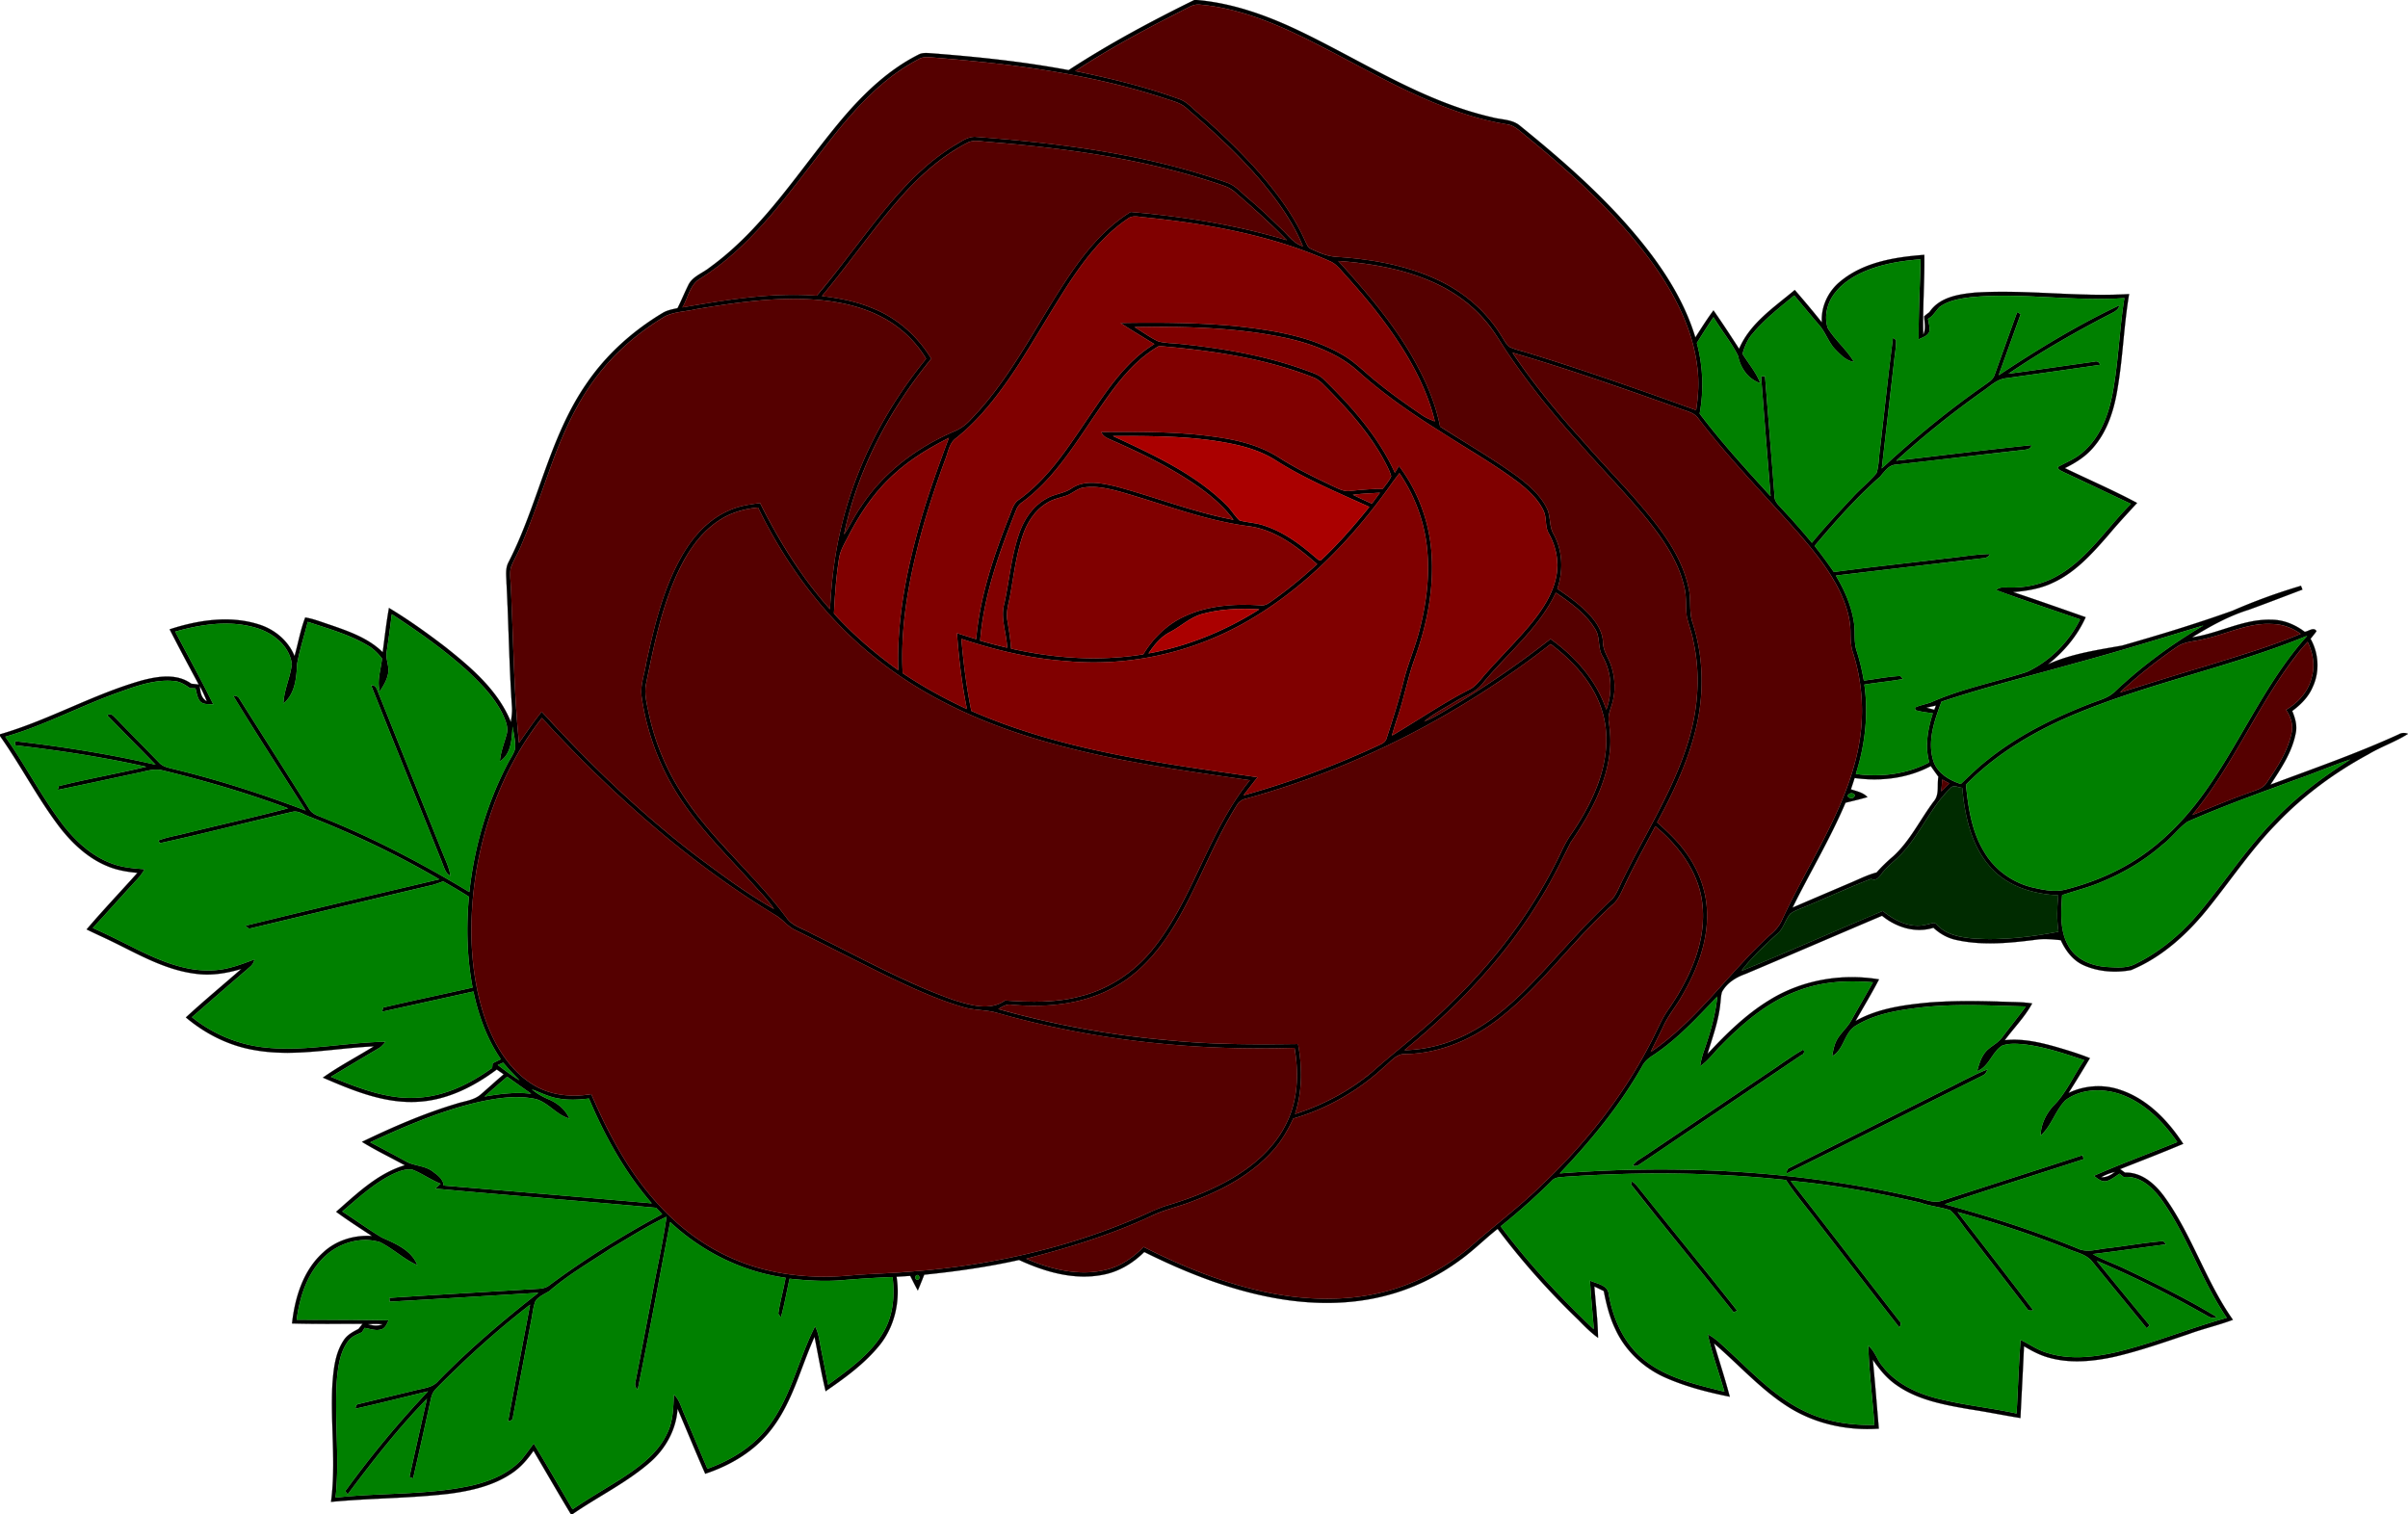
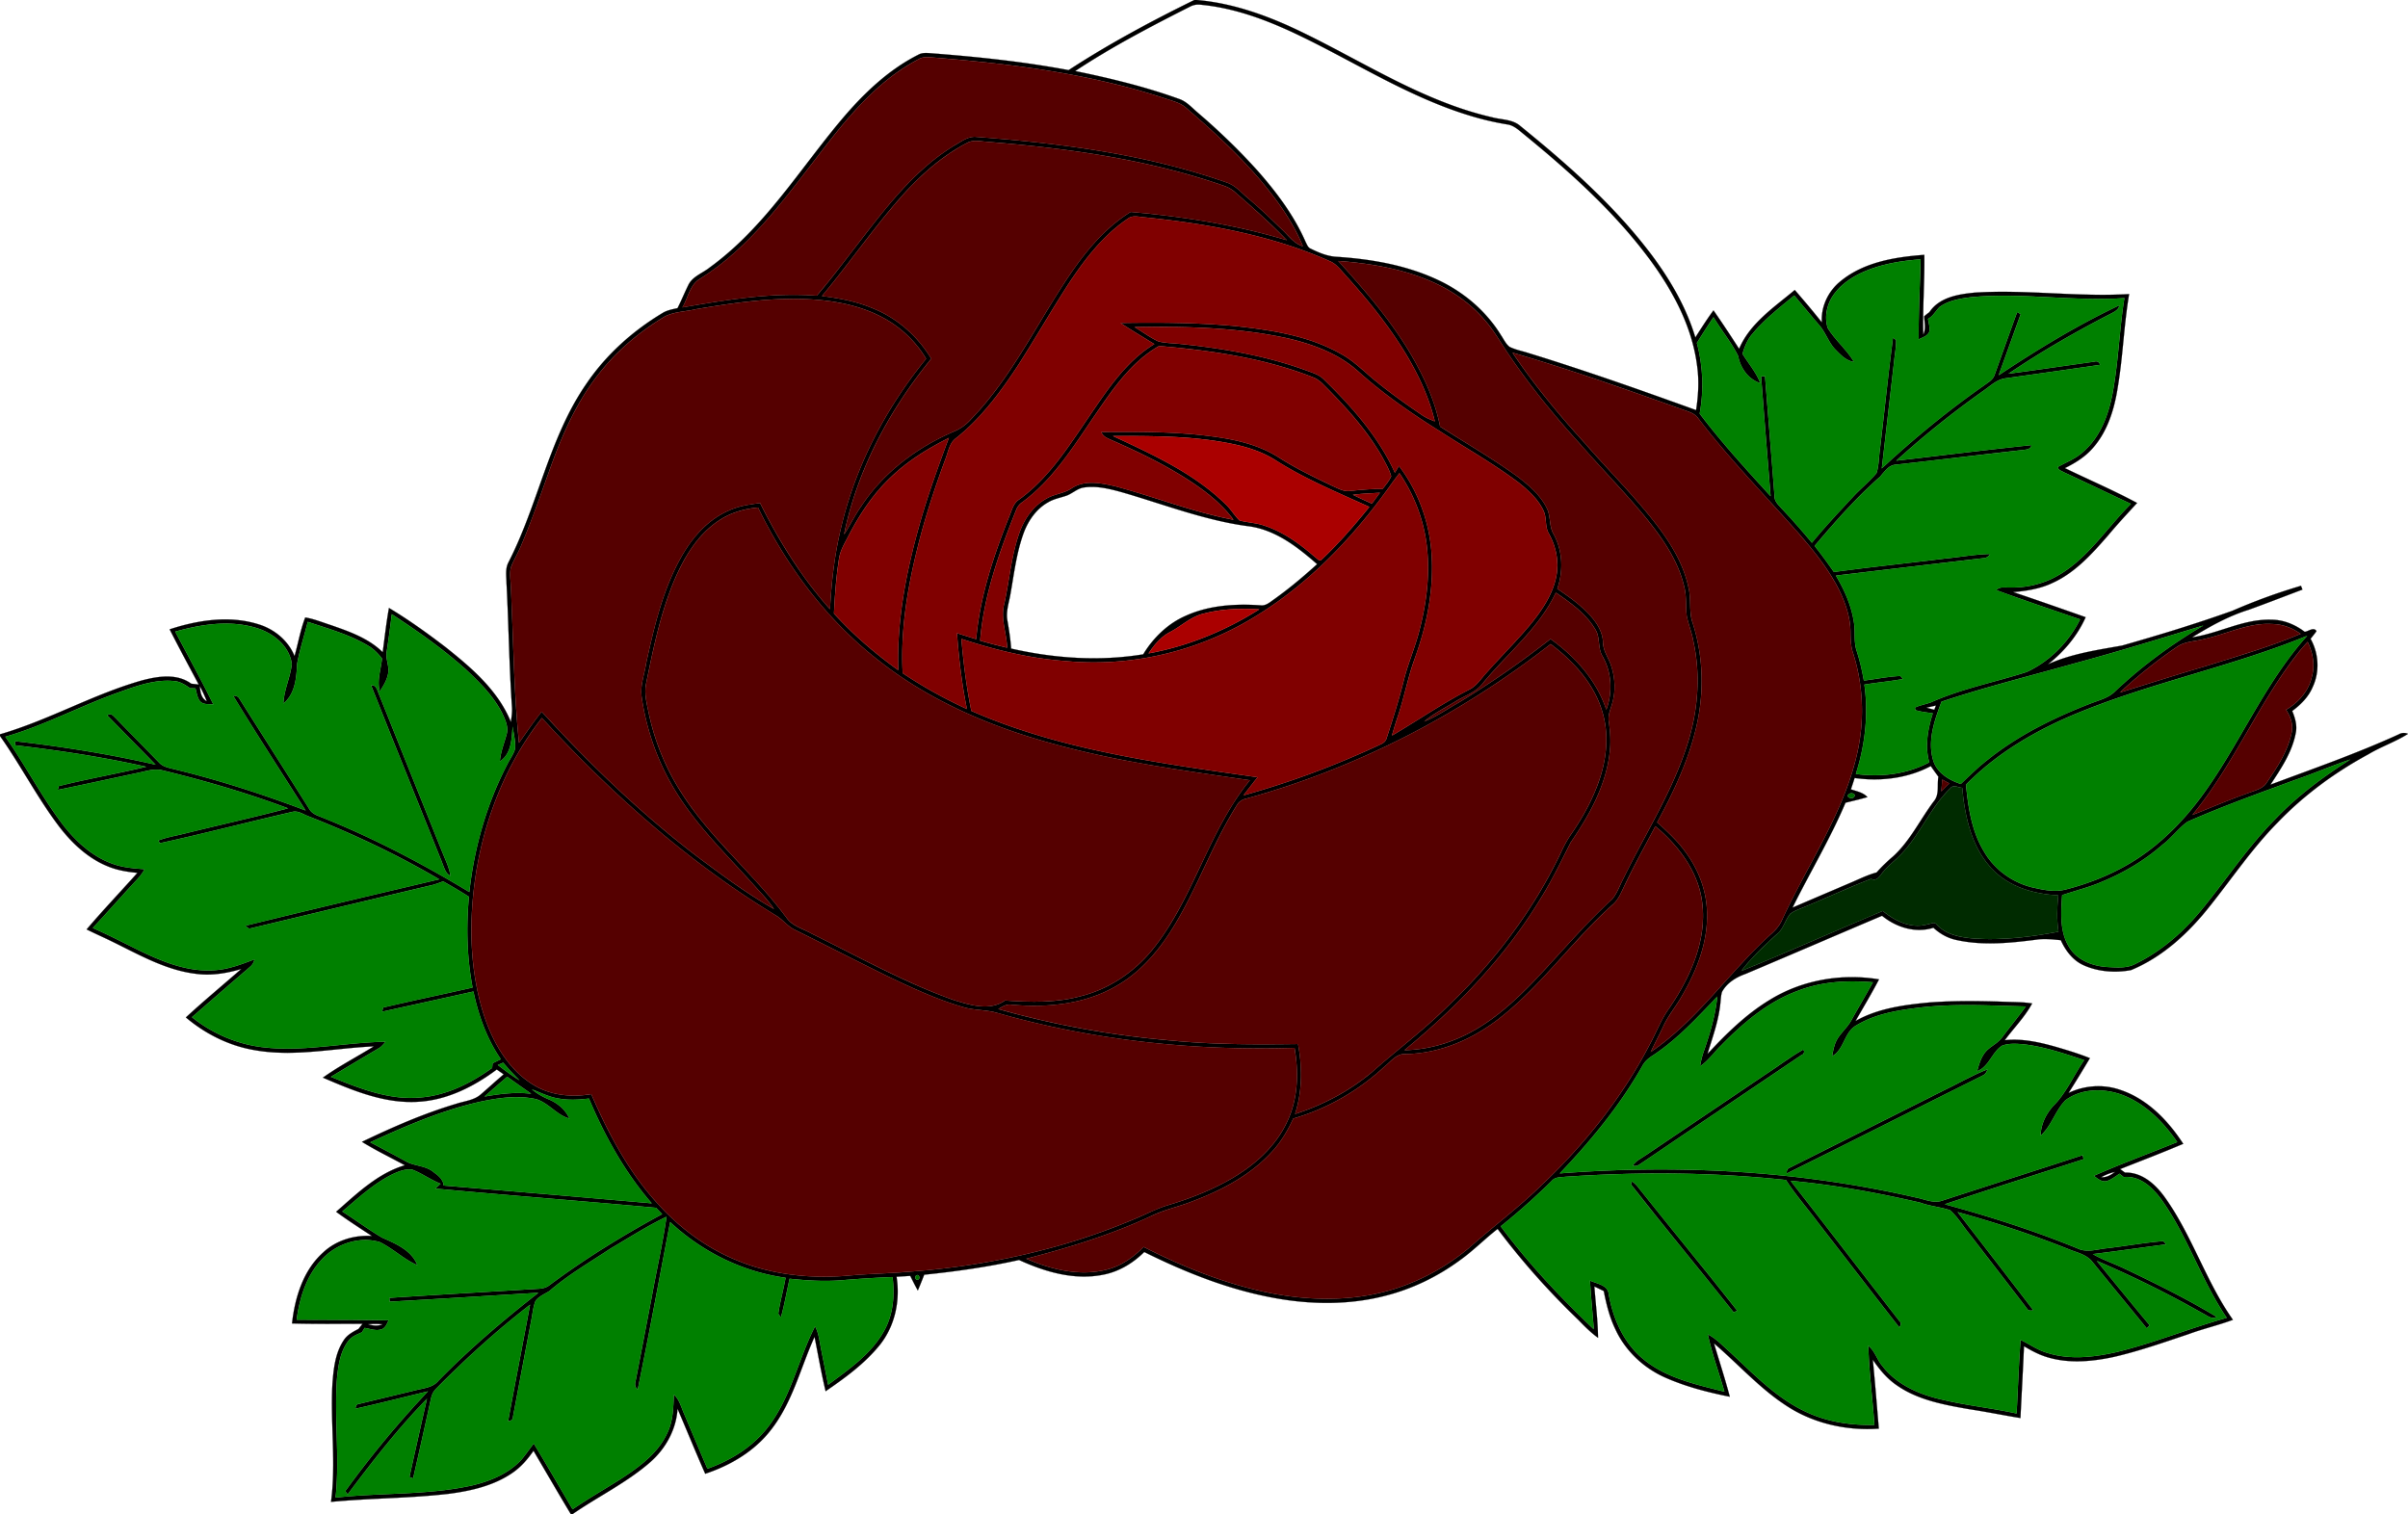
<svg xmlns="http://www.w3.org/2000/svg" viewBox="0 0 1280 805">
  <g stroke-width=".094">
    <path stroke="#000" d="M634.87 0h1.22c20.33 1.72 39.64 9.04 57.81 17.98 32.49 15.94 63.51 36.18 99.2 44.37 5.01 1.38 10.83 1 14.96 4.59 25.29 20.49 49.99 42.25 69.68 68.34 10.03 13.36 18.6 28.05 23.44 44.13 3.12-4.86 6.18-9.76 9.64-14.39 4.72 6.69 9.16 13.57 13.63 20.43 5.77-13.63 18.65-22.1 29.59-31.29 4.9 5.68 9.76 11.39 14.4 17.27-.54-8.5 3.42-16.76 10.04-22.02 12.39-10.13 28.91-12.77 44.41-13.92.2 14.11-.96 28.23-.54 42.34 1.51-3.07.6-6.43.47-9.66.87-.77 1.79-1.5 2.76-2.18 5.33-8.06 15.61-9.62 24.48-10.45 27.24-1.69 54.45 2.44 81.69.8-2.79 16.49-3.29 33.26-6.07 49.74-1.78 11.37-5.29 22.97-12.97 31.81-4.07 4.83-9.51 8.22-15.12 10.97 12.79 6.19 25.87 11.81 38.39 18.52-5.2 5.67-10.44 11.29-15.37 17.2-8.54 9.8-17.56 19.91-29.65 25.34-6.53 3.11-13.75 4.23-20.88 4.84 12.89 4.32 25.74 8.83 38.57 13.36-4.42 9.92-11.57 18.41-20.1 25.07 12.47-5.65 26.1-7.6 39.45-9.98 19.72-5.61 39.36-11.6 58.68-18.51 11.86-5.18 24.02-9.59 36.43-13.27l.76 2c-9.51 3.59-19 7.28-28.56 10.73-10.72 3.33-20.59 8.84-30.12 14.68 14.21-2.07 27.25-9.77 41.84-9.39 6.6-.06 12.86 2.51 18.07 6.44 2.02-.24 4.81-2.77 6.24-.37-.98 1.42-2.07 2.74-3.15 4.06 4.39 7.8 4.95 17.56 1.12 25.69-2.21 5.25-6.34 9.36-10.86 12.69 1.56 3.78 2.79 7.91 1.81 12.02-1.95 10.07-7.86 18.73-13.37 27.17 22.9-8.56 46.04-16.62 68.3-26.8 1.51-.86 3.19-.89 4.8-.23-6.66 4.25-14.25 6.77-21.02 10.84-17.86 9.65-34.42 21.83-48.48 36.52-13.15 13.37-23.69 28.95-35.32 43.59-11.33 14.46-25.26 27.57-42.42 34.65-8.28 1.53-17.25.91-25.01-2.52-5.81-2.52-9.75-7.79-12.29-13.4-4.17-.37-8.36-.89-12.53-.33-14.17 1.83-28.76 3.35-42.87.25-4.66-.93-8.86-3.3-12.31-6.52-9.54 3.02-19.78-.2-27.31-6.37-24.23 10.26-48.36 20.71-72.6 30.92-5.03 1.78-9.89 4.76-12.49 9.57-.58 1.86-.62 3.85-.84 5.78-.87 9.39-4.18 18.28-6.89 27.23 9.94-10.7 20.49-21.11 33.05-28.73 17.19-10.64 38.27-14.25 58.14-10.94-3.91 7.51-8.29 14.76-12.47 22.12 12-6.78 25.95-8.59 39.45-9.86 13.38-1 26.81-.81 40.2-.34 4.74.18 9.52.1 14.22.87-3.86 7.16-9.74 13.03-14.56 19.56 9.11-1.03 18.18 1 26.91 3.44 6.19 1.8 12.37 3.67 18.36 6.08-3.72 6.22-7.47 12.42-11.37 18.52 8.45-4.03 18.35-4.76 27.25-1.73 14.49 4.72 25.61 16.24 33.72 28.75-11.09 4.7-22.34 9.01-33.54 13.44.84.61 1.7 1.23 2.57 1.86 9.28-.24 16.49 6.47 21.5 13.57 14.32 20.2 21.6 44.45 35.89 64.68-7.76 2.91-15.86 4.77-23.64 7.62-13.13 4.4-26.22 9.03-39.74 12.13-11.24 2.4-23.12 3.54-34.33.4-4.77-1.27-9.15-3.58-13.35-6.12-.55 12.73-1.26 25.46-1.89 38.19-9.12-1.47-18.17-3.35-27.3-4.71-13.22-2.32-27.02-4.79-38.26-12.59-5.29-3.54-9.36-8.51-12.91-13.71 1.18 12.2 2.17 24.43 3.19 36.65-17.11 1.21-34.69-2.71-49.1-12.16-14.29-9.29-25.63-22.17-38.51-33.17 2.8 9.44 5.89 18.82 8.39 28.36-11.84-2.38-23.65-5.41-34.7-10.36-11.33-5.14-20.93-14.19-26.12-25.57-3.1-6.38-4.79-13.32-6.15-20.25-1.67-.82-3.35-1.64-5.01-2.45.66 9.1 1.84 18.17 1.95 27.3-3.77-2.73-7.08-6.01-10.3-9.36-15.61-15-30.1-31.19-43.08-48.52-6.87 5.36-12.98 11.63-20.09 16.68-11.78 8.66-25.17 15.16-39.34 18.79-19.47 5.09-40.04 4.83-59.72 1.16-24.01-4.44-46.89-13.53-68.68-24.36-6.09 6.05-13.75 10.64-22.28 12.16-15.17 2.92-30.56-1.62-44.28-7.92-16.61 3.73-33.49 6.1-50.41 7.84-1.1 2.81-2.2 5.6-3.39 8.37-1.43-2.53-2.71-5.15-4.02-7.74-2.44.14-4.87.3-7.3.46 2.02 12.61-.8 26.08-8.83 36.17-8 9.92-18.42 17.52-28.86 24.67-2.27-9.57-3.97-19.27-5.89-28.92-7.45 16.53-11.72 34.83-23.07 49.34-8.74 11.41-21.54 19-35.04 23.46-5.06-11.46-9.79-23.07-14.72-34.58-.67 11.11-6.38 21.37-14.71 28.59-12.53 10.88-27.62 18.12-41.2 27.53h-.75c-6.77-11.17-13.27-22.5-19.9-33.75-3.15 4.55-6.83 8.83-11.48 11.92-9.9 6.74-21.9 9.42-33.6 10.95-20.78 2.42-41.74 2.29-62.55 4.29 2.78-20.83-.4-41.8.76-62.7.6-7.94 1.44-16.36 5.97-23.16 1.81-2.9 4.91-4.53 7.86-6.04.72-.92 1.44-1.83 2.17-2.74-12.49-.06-24.99.16-37.48-.21 1.54-13.81 5.92-28.27 16.61-37.79 6.91-6.44 16.52-9.3 25.87-8.68-6.4-4.22-12.87-8.33-19.03-12.89 11.04-9.66 22.1-20.44 36.51-24.72-7.58-4.18-15.42-7.89-22.78-12.46 16.28-7.83 32.91-15.1 50.25-20.27 4.37-1.43 9.35-1.81 12.93-4.97 4.09-3.5 8.03-7.17 12.15-10.65-1.24-.86-2.47-1.72-3.69-2.57-12.22 9.15-26.56 16.36-42.04 17.16-17.68 1.03-34.46-5.97-50.36-12.84 8.63-6.16 18.08-11.02 27.06-16.62-21.19.93-42.52 5.81-63.69 1.94-13.39-2.29-25.88-8.59-36.22-17.32 9.59-8.85 19.66-17.17 29.47-25.77-7.87 2.33-16.17 3.71-24.37 2.53-16.01-1.97-30.19-10.23-44.44-17.18-4.45-2.17-9-4.16-13.42-6.38 8.74-10.26 18.04-20.02 27.02-30.07-5.43-.5-10.89-1.4-15.94-3.53-10.2-4.15-18.48-11.89-25.2-20.45-11.84-15.46-20.71-32.9-31.93-48.77v-.89c25.91-7.5 49.5-21.28 75.45-28.64 8.55-2.24 18.55-3.84 26.21 1.74 1.33.15 2.66.29 3.99.45-5.22-9.75-10.45-19.5-15.47-29.36 15.05-4.9 31.73-7.5 47.14-2.69 8.49 2.56 15.87 8.63 19.25 16.93 1.95-6.83 3.11-13.91 5.69-20.53 4.67.76 9.08 2.6 13.57 4.04 9.81 3.4 20.04 6.98 27.6 14.43 1.08-7.85 1.92-15.73 3.34-23.53 10.3 6.18 20.09 13.2 29.63 20.49 13.96 11.06 28.3 23.21 35.17 40.14.35-2.57.75-5.15.6-7.75-1.52-22-1.75-44.08-2.92-66.1-.05-3.64-.75-7.54.97-10.91 15.9-30.86 21.6-66.41 41.61-95.24 10.45-15.33 24.57-27.98 40.45-37.48 2.39-1.46 5.18-1.92 7.87-2.54 2.01-3.95 3.67-8.06 5.63-12.04 2.15-4.81 7.62-6.45 11.47-9.58 28.87-20.87 47.58-51.83 70.17-78.7 11.49-13.6 24.65-26.27 40.67-34.38 1.83-1.06 3.98-1.01 6.03-.86 24.75 1.88 49.5 4.44 73.92 9.03C589.43 23.34 611.97 11.27 634.87 0m-2.27 3.5c-20.83 10.54-41.6 21.38-61.09 34.28 18.81 3.86 37.54 8.39 55.61 14.96 3.7 1.38 6.37 4.41 9.3 6.93 11.26 9.62 21.97 19.9 31.88 30.9 10.18 11.53 19.6 24.01 25.77 38.19.68 1.23 1.14 2.82 2.56 3.41 4.21 2.07 8.65 3.98 13.38 4.33 18.54 1.18 37.28 4.35 54.22 12.28 13.68 6.36 25.69 16.51 33.61 29.4 1.44 2.11 2.52 4.6 4.57 6.21 3.12 1.55 6.58 2.19 9.89 3.25 30.05 9.24 59.72 19.7 89.29 30.4 1.17-7.59 1.65-15.34.62-22.97-2.43-20.3-12.11-38.95-23.93-55.34-19.21-26.46-43.78-48.43-69.01-68.99-2.42-2.01-4.95-4.21-8.18-4.62-7.15-1.17-14.2-2.88-21.1-5.06-33.19-10.33-62.39-29.73-93.72-44.28-15.25-7-31.35-12.74-48.16-14.3-1.91-.23-3.82.13-5.51 1.02M488.38 31.41c-22.61 11.76-38.79 32.16-54.01 52-18.28 23.67-36.44 48.65-62.21 64.76-5.51 3.18-6.38 10.13-9.38 15.24 23.53-4.1 47.4-8.02 71.37-6.22 7.46-8.6 14.21-17.77 21.22-26.73 15.16-19.58 30.45-40.06 51.94-53.13 3.63-2 7.23-5.01 11.64-4.57 45.01 3.4 90.34 9.19 133.12 24.25 4.85 1.63 8.12 5.78 11.97 8.91 6.17 5.15 11.89 10.8 17.7 16.35 3.35 3.19 6.16 7.27 10.82 8.65-5.31-13.13-13.8-24.7-22.87-35.47-12.02-14.01-25.68-26.5-39.66-38.5-3.01-2.43-6.86-3.29-10.43-4.52-39.61-13.13-81.28-18.46-122.73-21.78-2.83-.22-5.9-.76-8.49.76m25.6 44.6c-12.69 6.61-23.59 16.15-33.19 26.66-15.68 17.36-28.86 36.78-43.86 54.71 9.22 1.14 18.46 2.87 27.05 6.53 12.96 5.2 23.88 14.85 31.04 26.79-22.15 27.12-39.31 58.97-46.36 93.45 3.27-4.98 5.82-10.4 9.28-15.26 11.72-17.74 29.37-30.92 48.73-39.33 3.58-1.41 6.76-3.66 9.32-6.52 22.3-22.89 35.69-52.36 53.65-78.43 8.51-12.34 18.53-23.97 31.37-31.95 28.05 2.46 56.03 6.85 83.02 15.05-8.81-9.16-18.35-17.56-27.92-25.89-1.73-1.51-3.83-2.49-5.97-3.22-40.27-13.94-82.79-19.78-125.11-23.18-3.66-.21-7.66-1.31-11.05.59m85.46 40.29c-13.48 9.11-23.42 22.36-32.23 35.81-8.74 13.67-16.88 27.72-25.58 41.42-9.48 14.5-19.96 28.73-33.64 39.58-3.5 2.69-3.96 7.4-5.54 11.22-5.52 14.98-10.53 30.15-14.41 45.64-5.61 22.13-9.43 44.98-8.2 67.88 10.83 7.27 22.28 13.59 34.13 19.07-2.71-13.32-4.31-26.81-5.28-40.35 3.39 1.1 6.79 2.16 10.2 3.21 1.98-22.84 9.43-44.75 17.85-65.93 1.19-2.92 2.01-6.33 4.8-8.18 16.02-11.51 26.62-28.53 37.59-44.55 9.66-14.16 19.51-29.08 34.45-38.2-6.02-3.73-12.11-7.34-18.03-11.23 20.42-.33 40.9-.23 61.26 1.66 19.21 2.13 38.98 5.12 56.03 14.81 7.37 4.01 13.09 10.28 19.66 15.39 7.6 6.16 15.61 11.79 23.68 17.31 2.01 1.36 4.27 2.25 6.51 3.15-2.9-12.15-8.17-23.62-14.48-34.35-9.49-15.99-21.27-30.48-33.76-44.2-2.18-2.44-4.28-5.18-7.37-6.52-31.05-13.86-64.89-19.95-98.52-23.38-3.04-.19-6.5-1.38-9.12.74m395.45 26.53c-7.51 2.68-14.86 6.76-19.74 13.22-3.93 5.11-5.58 12.14-3.58 18.35 3.96 6.51 10.1 11.41 13.96 18.03-4.01-.57-6.94-3.55-9.63-6.29-3.83-3.78-5.32-9.17-8.81-13.19-4.5-5.24-8.91-10.56-13.33-15.85-7.77 6.41-15.83 12.65-22.29 20.46-2.6 3.02-4.13 6.75-5.21 10.55 3.2 5.17 7.31 9.85 9.47 15.62-6.42-2.08-10.64-8.09-11.85-14.54-3.57-7.27-8.9-13.57-13.05-20.53-3.05 4.48-5.94 9.06-8.82 13.65 3.27 12.24 3.76 25.14 1.49 37.6 11.65 15.37 24.69 29.61 37.67 43.85-1.71-21.21-3.43-42.42-5.05-63.64.53-.03 1.58-.1 2.1-.14 1.7 21.34 3.45 42.67 5.08 64-.02 2.28 1.61 3.98 3.04 5.57 5.8 6.14 11.43 12.44 16.79 18.97 6.94-8.48 14.47-16.44 21.92-24.47 3.98-4.34 8.69-7.99 12.41-12.55 1.33-4 1.19-8.34 1.8-12.49 2.4-19.84 4.38-39.74 6.98-59.56.41.33 1.24.97 1.66 1.29.11 3.8-.73 7.55-1.05 11.32-2.2 18.97-4.34 37.95-6.55 56.92 17.16-15.91 35.27-30.81 54.48-44.19 2.12-1.57 4.71-2.98 5.52-5.69 3.98-11.06 7.89-22.15 11.93-33.19.48.26 1.43.8 1.91 1.06-3.93 10.81-7.79 21.65-11.69 32.47 20.58-13.68 41.78-26.6 64.13-37.17-.25 2.34-2.37 3.33-4.16 4.3-18.82 9.67-37.21 20.22-54.74 32.09 15.21-2 30.38-4.32 45.58-6.4 1.55-.51 2.61.19 3.17 1.69-16.82 2.45-33.64 4.82-50.46 7.18-4.73.68-8.21 4.3-12.01 6.86-16.01 11.39-31.4 23.66-45.92 36.9 23.95-2.76 47.88-5.78 71.86-8.28-.45 2.5-2.96 2.37-4.9 2.66-22.38 2.49-44.72 5.26-67.1 7.75-3.96.12-6.18 3.77-8.53 6.42-12.68 11.14-23.87 23.89-34.77 36.76 3.57 4.5 6.95 9.15 10.23 13.87 19.7-2.7 39.49-4.7 59.22-7.17 7.95-.71 15.82-2.3 23.83-2.4-.81 1.4-2.11 2.24-3.71 2.25-26.09 3.03-52.18 6.13-78.26 9.25 4.61 7.71 8.33 16.12 9.62 25.07.76 4.96-.21 10.13 1.42 14.96 1.69 5.15 2.86 10.44 3.82 15.77 6.46-.81 12.89-2.18 19.41-2.45.34.41 1.03 1.23 1.38 1.64-6.81 1.24-13.71 1.82-20.52 2.96 2.25 15.91.35 32.23-4.51 47.49 13.23 1.82 27.09.13 38.97-6.18-2.44-8.64-.76-17.68 1.89-26.05-3.11-.45-6.26-.75-9.26-1.68l-.24-1.4c2.7-1.26 5.68-1.72 8.47-2.74 16.28-7.33 33.97-10.7 50.9-16.14 12.31-5.67 22.37-15.88 28.42-27.97-14.89-5.08-29.8-10.13-44.57-15.55 1.75-2.06 4.54-1.3 6.91-1.41 7.78.22 15.62-1.36 22.67-4.68 17.83-8.6 28.35-26.21 41.98-39.77-11.9-5.59-23.73-11.3-35.65-16.83-1.22-.74-3.05-1.13-3.23-2.78 4.54-2.55 9.56-4.39 13.44-8 10.27-8.8 14.51-22.42 16.45-35.37 2.52-15.39 3.04-31.02 5.55-46.41-27.09 1.93-54.22-3.04-81.3-.5-5.82.72-11.94 1.68-16.82 5.16-2.16 2.07-3.49 4.95-6.24 6.38.35 2.12 1.01 4.24.82 6.42-.69 2.66-3.69 3.37-5.81 4.51-.13-14.2.69-28.38 1.02-42.57-8.82.66-17.66 1.97-26.01 4.95m-283.5-4.1c13.53 14.96 26.85 30.29 37.36 47.59 7.55 12.53 13.94 26.02 16.75 40.45 13.9 8.98 28.31 17.2 41.68 26.98 5.82 4.52 11.64 9.52 14.97 16.23 2.35 4.38 1.1 9.77 3.75 14.06 4.83 8.84 5.16 19.53 1.91 28.97 4.55 3.1 9.1 6.24 13.2 9.95 5.48 4.97 11.04 11.21 11.13 19.05.18 4.28 2.94 7.75 4.23 11.7 2.29 6.78 2.55 14.32.37 21.15-.95 2.98-2.21 6.02-1.5 9.21.77 5.26 1.1 10.6.43 15.89-1.96 17.65-10.88 33.5-20.75 47.9-5.04 9.89-9.81 19.95-15.71 29.38-18.85 31.31-44.54 57.93-72.65 81.05 13.03-.26 25.86-4.14 37.14-10.59 12.22-6.96 22.61-16.64 32.3-26.72 13.61-14.39 26.37-29.63 41-42.99 2.69-3.24 4-7.32 5.95-10.99 11.5-23.6 25.95-45.94 33.92-71.11 5.67-17.62 7.26-36.71 3.28-54.86-.8-4.58-2.59-8.9-3.54-13.44-.67-5.2.01-10.54-1.35-15.66-3.36-14.64-12.43-27.06-21.84-38.43-10.73-12.86-22.49-24.81-33.49-37.43-14.23-15.61-27.58-32.05-39.32-49.62-3.18-4.82-6.08-9.84-9.73-14.34-7.33-9.18-16.95-16.42-27.58-21.38-16.23-7.6-34.16-10.68-51.91-12m-341.18 25.59c-5.59 1.35-11.62 1.3-16.84 3.93-13.05 7.85-24.96 17.75-34.45 29.71-11.37 14.12-19.03 30.77-25.26 47.68-5.41 14.83-10.42 29.83-16.62 44.35-1.62 3.99-3.97 7.65-5.47 11.69-.84 3.38-.1 6.88 0 10.31 1.32 27.64 1.53 55.36 4.3 82.92 3.98-5.57 7.77-11.26 12.07-16.59 25.74 28.22 53.4 54.82 83.86 77.94 12.82 9.51 25.69 19.1 39.6 26.96-3.32-5.08-7.71-9.29-11.69-13.84-12.97-14.41-26.98-28.07-37.75-44.3-11.08-16.45-18.22-35.46-20.96-55.09-.67-6.01 1.64-11.78 2.51-17.64 4.36-19.98 9.17-40.33 19.68-58.1 5.74-9.64 13.78-18.33 24.23-22.85 5.22-2.4 10.95-3.27 16.61-3.97 10.08 20.19 22.06 39.56 37.16 56.42.76-14.72 2.46-29.44 5.99-43.78 7.78-32.79 23.84-63.32 45.1-89.36-3.77-6.36-8.78-11.95-14.63-16.46-11.63-9.04-26.29-13.15-40.75-14.63-22.32-2.24-44.71 1.03-66.69 4.7m232.84 9.55c4.17 2.45 8.07 5.4 12.44 7.51 3.69 1.13 7.63.95 11.44 1.41 22.8 2.33 45.63 6.18 67.22 14.05 3.25 1.22 6.77 2.18 9.36 4.63 14.98 14.62 29.24 30.6 37.96 49.84.71-1.22 1.43-2.44 2.16-3.66 9.91 13.06 15.91 28.99 17.24 45.32 1.59 19.41-2.22 38.93-8.84 57.13-3.71 10.1-5.58 20.74-9.04 30.91-1.14 3.31-2.12 6.68-3.1 10.05 13.87-8.16 27.13-17.36 41.48-24.67 3.59-1.94 5.83-5.48 8.5-8.43 7.99-9.04 16.66-17.48 24.32-26.82 5.87-7.33 11.3-15.49 13.1-24.87 1.51-7.7-.16-15.78-3.97-22.57-2.21-3.69-1.04-8.27-2.8-12.1-2.81-6.13-7.95-10.75-13.1-14.92-13.3-10.06-27.87-18.25-41.85-27.3-15.37-9.62-30.35-19.99-43.83-32.15-10.27-9.2-23.57-14.11-36.8-17.26-26.84-5.96-54.51-6.48-81.89-6.1m-21.19 47.09c-11.33 16.58-22.23 34.24-38.75 46.23-1.36.99-2.36 2.38-2.96 3.94-8.93 22.3-17.18 45.31-19.14 69.44 4.73 1.4 9.52 2.62 14.33 3.75-.23-7.8-3.67-15.55-1.52-23.32 2.84-12.9 3.75-26.3 8.41-38.76 2.66-6.98 7.28-13.47 13.93-17.13 4.18-2.57 9.38-2.7 13.45-5.5 6.92-4.73 15.86-2.81 23.46-1.05 20.95 5.64 41.22 13.71 62.59 17.75-5.46-7.47-12.66-13.45-20.24-18.66-13.86-9.51-29.03-16.86-44.39-23.6-2.19-1-4.81-1.87-5.64-4.42 16.52-.12 33.08-.21 49.54 1.28 15.43 1.57 31.55 3.77 44.88 12.31 9.15 5.87 18.97 10.6 28.78 15.24 2.98 1.37 6.08 3.13 9.5 2.49 5.59-.61 11.21-1.11 16.85-1.01 1.62-2.16 3.45-4.23 4.56-6.71-1.04-3.81-3.14-7.22-4.98-10.67-8.19-14.27-19.41-26.48-30.98-38.06-1.57-1.6-3.34-3.05-5.45-3.86-26.1-10.32-54.16-14.3-81.97-16.7-14.95 8.52-24.75 23.16-34.26 37.02m222.1-33.49c11.48 17.05 24.61 32.92 38.44 48.1 12.54 14.41 26.17 27.88 37.88 43.01 7.89 10.21 14.88 21.6 17.41 34.43 1.36 5.96.01 12.26 2.06 18.11 5.7 17.65 6.21 36.81 2.06 54.85-4.12 18.08-12.13 34.96-20.91 51.19 5.06 4.6 10.17 9.24 14.28 14.76 7.3 9.45 12 21.1 12.21 33.13.56 15.7-5.41 30.8-13.19 44.15-3.06 5.51-7.23 10.36-9.9 16.09-2.17 4.71-4.65 9.27-6.84 13.96 24.75-16.84 41.56-42.33 63.5-62.28 2.59-2.18 4.91-4.74 6.28-7.88 13.84-30.18 33.85-58.07 40.5-91.12 3.38-16.84 2.52-34.56-2.77-50.92-1.23-3.55-1.29-7.34-1.33-11.05-.02-7.61-2.53-14.97-5.75-21.78-5.64-11.47-13.79-21.44-22.11-31.04-17.84-20.13-36.75-39.39-53.08-60.8-1.96-2.8-5.4-3.61-8.42-4.7-29.89-10.69-59.85-21.28-90.32-30.21m-212.34 44.32c21.22 9.89 43.19 19.83 60.09 36.48 2.7 2.55 4.49 5.92 7.23 8.41 4.2 1.12 8.63 1.22 12.77 2.63 10.52 3.34 19.56 10.05 27.78 17.23.86.44 2.03 2.25 2.99.98 9.19-8.64 17.46-18.24 25.4-28.03-16.83-7.67-34.05-14.76-49.7-24.73-6.58-4.2-14.04-6.77-21.62-8.43-21.31-4.67-43.25-4.53-64.94-4.54m-118.01 21.82c-9.27 8.76-16.46 19.47-22.3 30.74-2.07 4.07-4.63 8.04-5.31 12.64-1.54 9.65-2.22 19.41-2.7 29.16 10.22 11.29 21.83 21.25 34.18 30.13-.85-25.47 3.91-50.76 10.68-75.2 4.48-16.39 10.28-32.37 16.21-48.28-11.06 5.62-21.79 12.15-30.76 20.81m266.64 2.77c-19.88 28.24-44.19 54.02-73.95 71.93-29.8 18.14-65.46 26.52-100.2 23.09-18.79-1.36-37.2-5.89-55.05-11.76 1.09 12.84 2.69 25.65 5.29 38.28 48.08 21.09 100.64 27.84 152.15 35.27-2.53 3.19-5.02 6.41-7.51 9.63a468.285 468.285 0 0072.79-27.06c1.6-.68 2.99-1.84 3.38-3.61 3.28-9.96 6.43-19.97 8.96-30.14 2.14-8.82 5.84-17.15 8.13-25.92 3.64-13.67 5.66-27.91 4.55-42.07-1.07-15.18-6.37-29.92-14.91-42.49-1.21 1.62-2.42 3.23-3.63 4.85m-173.31 7.1c-3.32 1.14-6.87 1.75-9.9 3.6-6.13 3.47-10.36 9.53-12.81 16.01-3.9 10.58-5.19 21.85-7.15 32.89-.79 4.61-2.48 9.22-1.58 13.95.86 4.93 1.63 9.87 1.97 14.87 22.96 5.22 46.91 6.89 70.23 3.05 5.35-8.83 13.08-16.32 22.6-20.49 12.37-5.6 26.29-6.47 39.68-5.56 2.97.44 5.24-1.83 7.51-3.34 7.94-5.69 15.42-11.98 22.65-18.54-10.62-9.35-22.63-18.62-37.15-20.27-23.17-3.14-45.02-11.81-67.38-18.19-6.36-1.73-13.02-3.31-19.64-2.28-3.38.55-5.89 3.15-9.03 4.3m152.22-.46c3.33 1.63 6.68 3.25 10.1 4.72 1.39-1.93 2.8-3.85 4.22-5.76-4.79.21-9.57.49-14.32 1.04m-337.18 13.81c-11.44 7.63-18.62 19.96-23.84 32.37-7.2 17.45-10.98 36.04-14.74 54.46-1.05 5.15.42 10.3 1.42 15.33 2.9 13.73 8.03 27 15.28 39.04 15.7 26.47 40.35 45.85 58.45 70.48 3.27 4.1 8.67 5.35 13.04 7.9 24.98 12.27 49.36 26.04 75.68 35.32 8.56 2.59 18.88 5.89 26.92.14 13.25.91 26.79 1.31 39.75-2.16 15.75-3.8 29.78-13.4 39.67-26.15 21.21-27.06 28.94-62.1 50.78-88.77-35.39-5.13-70.96-9.95-105.47-19.6-33.13-9.14-65.46-23-92.49-44.55-27.27-21.35-48.43-49.79-63.5-80.82-7.41.65-14.76 2.8-20.95 7.01m445.06 38.21c-8.92 18.98-25.73 32.26-38.81 48.17-3.59 4.8-9.49 6.6-14.42 9.61-5.64 3.5-11.68 6.45-16.79 10.74 6.56-2.55 12.31-6.68 18.42-10.09 16.92-10.25 33.17-21.59 48.75-33.78 13.16 9.37 24.53 22.03 29.66 37.59 3.4-9.16 2.92-19.73-1.94-28.29-2.86-4.47-1.06-10.31-4.1-14.7-4.92-8.26-13.04-13.87-20.77-19.25m-187.09 11.15c-6.83 1.53-11.93 6.66-17.99 9.83-4.94 2.48-8.4 6.86-11.45 11.33 20.91-3.84 40.9-12.04 58.84-23.4-9.83-.58-19.84-.3-29.4 2.24m-431.67.37c-.79 6.54-1.68 13.07-2.66 19.58-.65 3.31.67 6.51.93 9.77-.07 4.32-2.32 8.17-4.67 11.64-1.69-5.77.63-11.71 1.17-17.51-2.14-2.58-4.44-5.1-7.39-6.76-9.91-5.97-21.17-9.02-32.05-12.68-1.87 7.49-4.3 14.86-5.69 22.46-.26 7.4-1.13 15.95-7.29 20.98.26-7.26 3.7-13.88 4.48-21.03-1.21-9.41-9.57-16.2-18.16-18.96-14.26-4.58-29.66-2.24-43.78 1.73 6.75 12.88 13.82 25.6 20.23 38.66-2.41-.17-5.33.33-7.13-1.68-1.49-1.96-1.72-4.53-2.41-6.82l-2.79-.04c-2.69-1.87-5.57-3.77-8.96-3.87-10.02-.87-19.67 2.7-28.94 6.02-20.37 7.19-39.5 17.65-60.3 23.61 11.02 15.62 19.67 32.81 31.46 47.9 6.62 8.22 14.79 15.64 24.81 19.37 5.66 2.22 11.76 2.73 17.77 3.13-1.38 2.47-3.18 4.69-5.17 6.69-7.53 8.14-14.85 16.46-22.4 24.57 7.84 3.47 15.47 7.38 23.15 11.2 12.77 6.28 26.54 12.21 41.09 11.27 7.63-.36 14.77-3.16 21.82-5.84-.5 1.48-1.1 2.99-2.39 3.97-10.35 8.9-20.67 17.85-30.95 26.83 10.88 8.75 24.17 14.46 38.06 16.01 21.67 2.53 43.2-2.7 64.84-2.96-1.06 1.32-2.16 2.66-3.66 3.5-8.49 5-16.95 10.05-25.38 15.15 15.22 6.16 31.28 12.65 48.04 10.93 13.82-1.21 26.53-7.69 37.65-15.67.05-.61.16-1.83.22-2.45 1.45-.72 2.9-1.45 4.36-2.16-7.39-10.77-11.89-23.26-14.55-35.99-16.16 3.62-32.35 7.14-48.51 10.74.12-.56.37-1.68.5-2.24 15.79-3.74 31.72-7.01 47.55-10.62-3.01-15.88-3.42-32.19-1.94-48.27-4.47-2.89-9.08-5.53-13.69-8.17-1.74.67-3.49 1.33-5.29 1.84-32.33 7.65-64.64 15.4-96.95 23.12-1.27.55-2.05-.81-2.96-1.38 34.3-8.46 68.71-16.56 103.1-24.68-22.17-13.05-45.53-24.09-69.47-33.49-2.69-.97-5.33-3.01-8.32-2.41-23.62 5.43-47.09 11.6-70.77 16.74l-.67-1.51c4.74-1.86 9.83-2.56 14.73-3.86 18.04-4.46 36.19-8.47 54.15-13.2-21.98-8.24-44.55-14.81-67.35-20.34-4.32-.86-8.56.74-12.75 1.56-14.11 2.99-28.2 6.1-42.32 9 .14-.51.42-1.54.56-2.06 15.35-3.87 31.03-6.55 46.44-10.26-22.98-5.17-46.3-8.69-69.69-11.43.03-.54.08-1.63.11-2.17 25.05 2.86 49.98 6.84 74.56 12.48-8.5-8.78-17.13-17.44-25.67-26.18 1.93-1.82 3.5.54 4.84 1.75 7.51 7.83 15.18 15.51 22.74 23.29 2.13 2.41 5.42 2.85 8.36 3.62 23.62 5.74 46.78 13.25 69.5 21.86-12.84-20.34-26.06-40.46-38.53-61.03 1.4-.01 2.79.32 3.42 1.72 12.26 19.41 24.64 38.75 36.87 58.19 1.08 2.01 3.01 3.28 5.1 4.05 27.89 11.01 54.54 24.93 80.18 40.43 2.59-23.72 9.29-47.07 20.35-68.24 1.31-2.64 3.2-5.05 3.96-7.92.32-3.94-.72-7.8-1.28-11.66-.48 6.47-.62 14.5-6.82 18.37.39-5.02 2.35-9.68 3.64-14.48 1.06-3.91-.83-7.76-2.43-11.22-4.69-9.1-12.02-16.47-19.48-23.35-12.13-10.86-25.51-20.24-39.13-29.14m963.49 13.15c-4.97 1.28-10.47 1.22-14.8 4.31a260.538 260.538 0 00-30.18 24.16c15.09-4.65 30.12-9.5 45.27-13.95 17.09-5.31 34.33-10.32 50.85-17.27-4.37-3.11-9.52-5.14-14.92-5.21-12.66-.86-24.16 5.28-36.22 7.96m-68.86 12.93c-23.66 6.67-47.54 12.59-70.86 20.38-3.72 9.87-7.61 20.77-4.4 31.32 2.06 6.61 8.4 10.36 14.6 12.43 4.39-4.09 8.6-8.4 13.34-12.1 16.48-13.41 35.72-22.97 55.44-30.61 4.63-1.84 9.8-2.97 13.4-6.68 14.17-13.36 29.94-24.96 46.72-34.83-22.68 6.91-45.35 13.91-68.24 20.09m1.99 26.22c-22.02 9-43.07 21.19-59.85 38.25 1.16 12.17 3.04 24.68 9.44 35.35 5.47 9.61 15 16.63 25.73 19.26 5.79 1.29 11.92 2.71 17.81 1.14 13.8-3.54 27.16-9.07 39.03-16.99 12.75-8.56 23.65-19.69 32.79-31.99 20.47-27.55 33.43-60.18 56.52-85.86-39.58 16.25-81.89 24.61-121.47 40.84m116.45-31.47c-21.13 26.98-34.09 59.39-55.97 85.85 10.02-3.93 19.87-8.28 30.05-11.8 3.39-1.32 7.45-2.11 9.52-5.45 5.45-7.99 10.99-16.38 13.08-25.97 1.14-4.48-.34-8.98-2.86-12.68 6.54-3.78 11.92-9.84 13.66-17.32 1.85-6.28.64-12.98-2.16-18.78-1.84 1.99-3.67 4-5.32 6.15m-558.68 77.12c-2.28.45-4.28 1.73-5.37 3.82-12.91 20.54-20.81 43.75-33.53 64.41-7.67 12.55-17.53 24.16-30.47 31.48-16.59 9.65-36.46 11.63-55.26 9.94-2.76-.58-5.15.88-7.36 2.29 29.82 8.47 60.47 13.99 91.34 16.66 22.59 2.22 45.3 2.19 67.96 1.9 2.34 12.32 2.31 25.2-1.58 37.21 14.77-4.74 28.72-12.1 40.66-22.05 12.7-11.38 26.46-21.53 38.68-33.46 25.43-23.94 47.15-52.11 62.12-83.76 1.44-3.13 3.03-6.21 5-9.04 5.65-8.09 10.55-16.74 14.09-25.96 4.64-12.02 6.61-25.46 3.21-38.06-4.04-15.55-15.3-28.06-27.89-37.48-47.94 37.38-102.96 65.88-161.6 82.1m-552.75-51.72c-1.04-2.78-2.35-5.44-3.7-8.07.23 3.07.66 6.46 3.7 8.07m914.08 3.43c1.05.28 3.15.85 4.2 1.13.22-.58.66-1.72.88-2.3-1.71.39-3.39.78-5.08 1.17m-770.65 86.03c-4.16 25.1-4.1 51.37 3.39 75.84 4.71 15.04 12.84 30.08 26.63 38.54 9.18 5.73 20.43 6.79 30.93 5.04 9.08 20.99 19.96 41.57 35.56 58.5 11.47 12.61 25.46 23.08 41.26 29.61 18.81 7.91 39.64 10.13 59.86 8.36 10.98-1.07 22.03-1.11 33.01-2.13 40.55-3.08 80.83-11.83 118.36-27.68 6.16-2.46 12-5.72 18.39-7.61 10.32-3.07 20.45-6.93 29.97-11.98 13.89-7.34 26.82-17.94 33.52-32.46 5.77-12.16 6.18-26.13 3.89-39.2-53.32 1.68-107.07-3.92-158.41-18.7-5.88-1.67-12.14-1.21-17.98-3.05-13.78-4-26.83-10.12-39.76-16.26-16.74-8.23-33.31-16.79-50.03-25.05-3.59-1.91-6.04-5.34-9.55-7.38-46.6-28.27-87.64-64.85-124.34-104.96-18.29 23.27-29.72 51.5-34.7 80.57m966.4-47.53c-19.11 7.04-38.31 13.91-56.95 22.13-4.97 3.59-8.6 8.75-13.54 12.43-9.36 8.19-20.2 14.6-31.66 19.36-6.93 3.04-14.3 4.8-21.44 7.24-.59 9.16-1.39 19.12 3.56 27.33 4.11 7.11 12.47 10.35 20.33 10.85 5.1.23 10.64.84 15.29-1.78 14.17-6.94 26.13-17.66 35.95-29.9 12.73-15.65 23.93-32.59 38.17-46.98 11.75-12.33 25.51-22.52 39.84-31.63-9.95 3.37-19.61 7.53-29.55 10.95m-233.91-1.13c-.62 2.02-1.29 4.03-1.98 6.03 3.05 1.05 6.48 1.65 8.78 4.12-3.85 1.14-7.76 2.03-11.65 3-8.13 19.2-18.93 37.1-28.15 55.77 9.95-4.3 19.93-8.55 29.91-12.81 4.9-2.02 9.64-4.51 14.79-5.88 2.69-3.07 5.66-5.9 8.77-8.55 9.06-8.25 14.33-19.54 21.6-29.22 3.15-3.62 1.69-8.78 2.47-13.14-1.37-1.87-2.72-3.76-4.05-5.66-12.33 6.56-26.77 8.27-40.49 6.34m46.11 7.14c1.36-1.46 2.76-2.89 4.23-4.24-1.27-.69-2.53-1.38-3.77-2.07-.12 2.1-.29 4.2-.46 6.31m4.92-1.84c-10.78 10.28-16.16 24.78-26.5 35.43-2.92 3.1-6.43 5.61-9.14 8.92-1.86 1.97-3.28 5.63-6.61 3.98-11.95 4.56-23.52 10.06-35.36 14.89-2.58 1.11-5.31 1.97-7.59 3.65-2.64 3.15-3.46 7.56-6.61 10.38-6.9 6.24-13.76 12.62-19.45 20.03 25.22-10.25 50.08-21.41 75.21-31.9 6.48 5.38 15.19 9.62 23.75 7.13 1.6-.16 3.65-1.59 4.9.1 5.17 5.69 13.16 6.91 20.45 7.49 14.84.9 29.72-.87 44.28-3.69-.96-6.4-.77-12.89-.1-19.3-12.54-.7-25.61-4.24-34.62-13.49-11.39-11.52-15.02-28.1-16.45-43.69-2.03-.12-4.56-1.8-6.16.07M983.13 422c-2.69 1.43 1.44 3.44 2.53 1.5 1-1.52-1.56-2.22-2.53-1.5m-119.82 49.27c-1.6 3.26-2.96 6.8-5.7 9.3-21.19 18.81-37.51 42.56-59.8 60.19-14.41 11.46-32.2 19.37-50.82 19.61-4.73-.29-7.66 3.98-11 6.6-13.76 12.81-30.45 22.45-48.53 27.66-2.84 6.1-6.22 12.01-10.77 17.02-11.45 12.85-27.09 21.06-43.01 27.05-7.25 2.88-15.01 4.4-22.03 7.89-21.15 9.9-43.57 16.69-66.11 22.58 13.2 5.69 28.11 9.41 42.39 5.86 7.77-1.84 14.44-6.53 19.96-12.15 21.25 10.79 43.63 19.75 67.07 24.46 19.44 3.84 39.77 4.48 59.13-.18 17.07-4.05 33.03-12.34 46.52-23.52 12.89-11.49 26.81-21.79 39.15-33.91 22.68-21.5 42.44-46.3 56.95-74.04 3.71-6.68 6.28-14 10.9-20.16 10.94-16.23 19.72-35.59 17.23-55.62-1.99-16.42-12.53-30.34-24.92-40.66-5.61 10.64-11.48 21.14-16.61 32.02m92.41 55.45c-15.97 5.82-29.14 17.1-40.86 29.09-3.78 3.66-6.77 8.13-11.2 11.08.49-3.01 1.23-5.97 2.29-8.82 3.13-9.18 5.94-18.55 6.87-28.25-10.54 11.11-21.03 22.52-33.86 31.04-2.45 1.54-4.75 3.43-6.07 6.06-11.85 20.89-27.22 39.52-43.74 56.86 63.27-4.91 127.46-1.42 189.38 12.85 4.48.83 9.06 3.19 13.65 1.71 24.93-8.14 49.93-16.09 74.86-24.24.18.71.37 1.42.58 2.14-24.61 7.98-49.31 15.73-73.83 23.97 23.94 6.48 47.6 14.06 70.57 23.46 5.01 2.45 10.56.34 15.77-.12 9.96-1.17 19.88-2.99 29.88-3.78.34.44 1.04 1.33 1.39 1.77-12.97 1.68-25.9 3.58-38.88 5.16 5.43 3.16 11.43 5.1 17.08 7.84 16.53 7.9 33.01 16.02 48.7 25.52-2.68 1.66-5.12-.81-7.43-1.86a561.045 561.045 0 00-56.3-27.91c9.31 11.47 18.69 22.89 28.12 34.26-.54.53-1.07 1.07-1.58 1.62-9.61-11.82-19.34-23.53-28.91-35.37-3.19-4.07-8.59-4.95-13.08-6.9-19.11-7.61-38.66-14.06-58.49-19.52 13.45 17.36 26.9 34.72 40.23 52.18-1.37.22-2.79.44-3.49-1.02-9.99-13.01-20.03-25.99-30.05-38.98-3.66-4.29-6.47-9.36-10.67-13.14-5.16-1.78-10.74-2.17-15.91-4.06-22.69-5.26-45.7-9.46-68.9-11.62 19.39 24.79 38.54 49.77 57.87 74.6 1.28 1.01.53 2.27-.05 3.43-14.55-18.56-28.89-37.29-43.36-55.91-5.6-7.56-11.89-14.62-16.96-22.55-38.81-4.13-77.98-4.38-116.91-1.74-2.63.29-5.71.01-7.6 2.22-8.59 8.51-17.65 16.56-27.08 24.14 14.69 19.77 31.63 37.73 49.44 54.7-.63-8.64-1.55-17.25-2.03-25.89 3.59 1.73 9.45 2.27 9.98 7.13 2.24 13.26 8.12 26.46 18.83 35.01 12.14 9.84 27.85 13.18 42.64 16.93-2.9-10.17-6.62-20.14-8.83-30.5 4.67 2.38 8.2 6.34 12.1 9.74 12.53 11.64 24.67 24.45 40.47 31.66 11.2 5.26 23.7 7.05 35.99 6.78-.94-14.05-2.87-28.05-3.22-42.12 3.57 2.84 4.64 7.55 7.58 10.91 7.8 10.13 20.18 15.3 32.35 17.94 12.84 3.04 26.01 4.34 38.89 7.2.7-13.04 1.14-26.1 2.11-39.13 4.68 2.18 8.9 5.35 13.91 6.81 12 3.91 24.94 2.45 37.02-.3 19.92-4.83 38.93-12.7 58.65-18.23-13.34-19.57-20.53-42.65-34.14-62.06-4.78-6.75-11.66-13.66-20.67-12.76-.73-.6-1.45-1.19-2.15-1.78-2.14 1.41-4.19 3.06-6.63 3.89-2.79.81-5.02-1.31-7.08-2.77 14.57-6.48 29.59-11.92 44.35-17.95-7.52-10.91-17.42-20.9-30.15-25.4-9.48-3.26-20.89-2.99-29.18 3.12-5.45 5.53-7.44 13.68-13.28 18.91.09-5.82 2.72-11.33 6.53-15.63 7.13-7 10.98-16.43 16.6-24.56-10.74-3.54-21.55-7.3-32.86-8.48-3.61-.24-7.41-.5-10.83.87-5.35 3.48-6.93 11.31-13.21 13.49 1.1-3.99 2.34-8.21 5.35-11.21 2.58-2.41 5.95-3.93 8.04-6.87 4.1-5.49 8.46-10.78 12.49-16.32-18.9-.46-37.88-1.63-56.72.64-11.63 1.39-23.65 3.4-33.76 9.67-6.09 3.76-6.14 12.79-12.46 16.13.63-3.51 1.29-7.17 3.4-10.14 2.2-3.15 5.1-5.77 6.95-9.18 3.7-6.69 7.62-13.26 11.31-19.96-13.39-1.16-27.18-.43-39.81 4.5m-691.1 39.46c3.74 2.81 7.48 5.63 11.46 8.1-2.96-3.03-5.92-6.07-8.61-9.34-.96.41-1.9.82-2.85 1.24m-7.06 16.75c8.17-1.43 16.48-2.51 24.78-1.48-4.25-2.99-8.51-5.97-12.72-9.02-4.05 3.47-8.07 6.97-12.06 10.5m25.21-3.8c2.67 2.22 5.7 3.95 8.91 5.28 4.71 2 8.95 5.46 11.02 10.25-6.81-1.83-11.07-8.36-17.78-10.34-9.65-2.13-19.66-.72-29.21 1.28-20.5 4.54-39.88 12.88-58.87 21.67 6.29 3.31 12.58 6.6 18.8 10.03 4.51 2.65 10.25 2.2 14.44 5.5 2.51 1.89 5.57 3.96 5.75 7.44 36.86 3.08 73.72 6.19 110.57 9.45-14.26-16.45-24.93-35.67-33.36-55.67-5.32.65-10.76.96-16.06-.01-5.01-.75-9.54-3.09-14.21-4.88m-74.34 45.24c-9.91 4.96-18.07 12.6-26.47 19.68 7.12 4.52 13.9 9.61 21.17 13.88 7.18 3.21 15.78 6.76 18.74 14.69-7.22-3.13-12.93-8.85-19.97-12.27-10.79-3.28-22.97.85-30.58 8.93-8.34 8.66-12.06 20.61-13.61 32.28 16.29.14 32.59-.02 48.88.33-.91 1.84-1.67 4.15-3.85 4.83-2.94.96-6-.29-8.91-.78-.48.77-.95 1.55-1.42 2.33-2.67 1.17-5.61 2.27-7.36 4.76-4.04 5.42-5.13 12.33-5.83 18.89-1.69 21.38 1.48 42.88-.83 64.22 24.12-2.72 48.72-1.18 72.53-6.46 9.64-2.29 19.33-6.26 26.2-13.64 2.33-2.79 4.39-5.8 6.61-8.68 7.02 11.58 13.78 23.32 20.65 34.99 8.32-5.73 17.11-10.74 25.65-16.15 9.71-6.37 19.76-13.59 24.71-24.49 3.09-6.33 3.14-13.49 3.46-20.37 2.93 2.64 3.84 6.59 5.39 10.07 4.16 9.78 8.24 19.6 12.46 29.36 12.69-4.5 24.62-11.96 32.73-22.88 11.85-15.72 15.62-35.56 24.49-52.82 1.97 3.72 2.37 7.96 3.18 12.03 1.26 6.34 2.53 12.68 3.76 19.03 10.97-8.13 22.77-16.24 29.61-28.41 4.98-8.69 5.83-19.04 4.62-28.81-9.22.36-18.43.97-27.62 1.74-9.03.68-18.09.1-27.08-.85-1.57 6.84-2.72 13.78-4.63 20.55-.36-.49-1.07-1.46-1.42-1.95.91-6.43 2.79-12.7 3.88-19.12-22.9-3.09-44.5-13.86-61.33-29.59-5.72 29.64-11.13 59.36-17.22 88.93-1.65-1.13-1.63-2.89-1.15-4.6 2.87-14.65 5.64-29.32 8.46-43.99 2.56-14.41 5.92-28.69 7.95-43.18-10.27 4.93-19.88 11.09-29.68 16.87-11.02 7.31-22.56 13.99-32.59 22.66-2.53 1.56-5.5 2.75-7.32 5.21-1.3 3.16-1.54 6.63-2.21 9.96-3.27 17.2-6.53 34.39-9.78 51.59.04 1.65-1.15 2.27-2.64 2.45 3.8-20.67 7.84-41.3 11.69-61.96-17.78 13.73-34.44 28.87-50.17 44.89-1.44 1.47-2.16 3.44-2.57 5.42-3.07 14.01-6.2 28.01-9.4 41.99-.49-.18-1.49-.54-1.99-.72 3.06-13.87 6.17-27.72 9.31-41.56-15.39 15.8-28.98 33.24-42.18 50.89-.23-.84-1.67-1.67-.74-2.52a530.316 530.316 0 0143.45-52.34c-12.86 3.08-25.67 6.37-38.57 9.24.21-1.3.54-2.59 2.1-2.62 9.99-2.46 20-4.83 29.99-7.26 4.23-1.07 9.13-1.4 12.08-5.04 16.51-16.89 34.51-32.22 53.12-46.73-26.35 1.57-52.7 3.28-79.05 4.73-.05-.51-.14-1.54-.18-2.05 26.33-1.73 52.68-3.21 79.03-4.82 2.19-.06 4.39-.55 6.13-1.95 18.94-14.09 39.08-26.51 59.83-37.73-1.08-1.13-2.16-2.25-3.24-3.36-39.1-3.58-78.26-6.6-117.36-10.2.94-.87 1.88-1.73 2.83-2.59-5.27-2.11-9.89-5.53-15.17-7.56-3.7-.41-7.3 1.07-10.57 2.63m908.47 1.46c2.81.23 5.24-1.19 7.37-2.84-2.58.6-5.07 1.53-7.37 2.84m-629.91 52.3c-1.11.79.03 3.05 1.26 1.96 1.1-.81-.04-3.05-1.26-1.96m-291.37 25.85c2.55.78 5.25 1.15 7.74 0-2.58-.19-5.17-.22-7.74 0z" />
    <path stroke="#000" d="M197.25 364.33c3.03-.44 3.32 3.01 4.33 5.05 10.97 27.63 22.16 55.17 33.2 82.78 1.71 4.47 4.06 8.76 4.69 13.58-2.88-1.52-3.49-4.89-4.65-7.62-12.45-31.29-25.21-62.47-37.57-93.79zM957.58 558.51c1.81-1.62 1.92 2.02.2 2.25-27.82 18.87-55.78 37.55-83.56 56.47-1.96 1.12-3.9 3.4-6.35 2.43 1.68-2.63 4.66-3.91 7.12-5.65 21.11-14.21 42.19-28.46 63.28-42.69 6.5-4.18 12.64-8.93 19.31-12.81zM1032.77 579.9c7.92-3.77 15.52-8.27 23.71-11.43-.4 1.42-1.16 2.72-2.57 3.3-34.75 17.28-69.34 34.9-104.13 52.08-.2-1.55.33-2.79 1.92-3.26 27.01-13.59 54.05-27.13 81.07-40.69zM867.4 628.08c2.1.97 3.31 3.08 4.76 4.8 17 21.39 34.46 42.43 51.33 63.92-.49.22-1.48.66-1.97.87-18.05-22.79-36.7-45.13-54.58-68.03.12-.39.34-1.17.46-1.56z" />
-     <path fill="#500" stroke="#500" d="M632.6 3.5c1.69-.89 3.6-1.25 5.51-1.02 16.81 1.56 32.91 7.3 48.16 14.3 31.33 14.55 60.53 33.95 93.72 44.28 6.9 2.18 13.95 3.89 21.1 5.06 3.23.41 5.76 2.61 8.18 4.62 25.23 20.56 49.8 42.53 69.01 68.99 11.82 16.39 21.5 35.04 23.93 55.34 1.03 7.63.55 15.38-.62 22.97-29.57-10.7-59.24-21.16-89.29-30.4-3.31-1.06-6.77-1.7-9.89-3.25-2.05-1.61-3.13-4.1-4.57-6.21-7.92-12.89-19.93-23.04-33.61-29.4-16.94-7.93-35.68-11.1-54.22-12.28-4.73-.35-9.17-2.26-13.38-4.33-1.42-.59-1.88-2.18-2.56-3.41-6.17-14.18-15.59-26.66-25.77-38.19-9.91-11-20.62-21.28-31.88-30.9-2.93-2.52-5.6-5.55-9.3-6.93-18.07-6.57-36.8-11.1-55.61-14.96C591 24.88 611.77 14.04 632.6 3.5z" />
    <path fill="#500" stroke="#500" d="M488.38 31.41c2.59-1.52 5.66-.98 8.49-.76 41.45 3.32 83.12 8.65 122.73 21.78 3.57 1.23 7.42 2.09 10.43 4.52 13.98 12 27.64 24.49 39.66 38.5 9.07 10.77 17.56 22.34 22.87 35.47-4.66-1.38-7.47-5.46-10.82-8.65-5.81-5.55-11.53-11.2-17.7-16.35-3.85-3.13-7.12-7.28-11.97-8.91-42.78-15.06-88.11-20.85-133.12-24.25-4.41-.44-8.01 2.57-11.64 4.57-21.49 13.07-36.78 33.55-51.94 53.13-7.01 8.96-13.76 18.13-21.22 26.73-23.97-1.8-47.84 2.12-71.37 6.22 3-5.11 3.87-12.06 9.38-15.24 25.77-16.11 43.93-41.09 62.21-64.76 15.22-19.84 31.4-40.24 54.01-52z" />
    <path fill="#500" stroke="#500" d="M513.98 76.01c3.39-1.9 7.39-.8 11.05-.59 42.32 3.4 84.84 9.24 125.11 23.18 2.14.73 4.24 1.71 5.97 3.22 9.57 8.33 19.11 16.73 27.92 25.89-26.99-8.2-54.97-12.59-83.02-15.05-12.84 7.98-22.86 19.61-31.37 31.95-17.96 26.07-31.35 55.54-53.65 78.43-2.56 2.86-5.74 5.11-9.32 6.52-19.36 8.41-37.01 21.59-48.73 39.33-3.46 4.86-6.01 10.28-9.28 15.26 7.05-34.48 24.21-66.33 46.36-93.45-7.16-11.94-18.08-21.59-31.04-26.79-8.59-3.66-17.83-5.39-27.05-6.53 15-17.93 28.18-37.35 43.86-54.71 9.6-10.51 20.5-20.05 33.19-26.66zM711.39 138.73c17.75 1.32 35.68 4.4 51.91 12 10.63 4.96 20.25 12.2 27.58 21.38 3.65 4.5 6.55 9.52 9.73 14.34 11.74 17.57 25.09 34.01 39.32 49.62 11 12.62 22.76 24.57 33.49 37.43 9.41 11.37 18.48 23.79 21.84 38.43 1.36 5.12.68 10.46 1.35 15.66.95 4.54 2.74 8.86 3.54 13.44 3.98 18.15 2.39 37.24-3.28 54.86-7.97 25.17-22.42 47.51-33.92 71.11-1.95 3.67-3.26 7.75-5.95 10.99-14.63 13.36-27.39 28.6-41 42.99-9.69 10.08-20.08 19.76-32.3 26.72-11.28 6.45-24.11 10.33-37.14 10.59 28.11-23.12 53.8-49.74 72.65-81.05 5.9-9.43 10.67-19.49 15.71-29.38 9.87-14.4 18.79-30.25 20.75-47.9.67-5.29.34-10.63-.43-15.89-.71-3.19.55-6.23 1.5-9.21 2.18-6.83 1.92-14.37-.37-21.15-1.29-3.95-4.05-7.42-4.23-11.7-.09-7.84-5.65-14.08-11.13-19.05-4.1-3.71-8.65-6.85-13.2-9.95 3.25-9.44 2.92-20.13-1.91-28.97-2.65-4.29-1.4-9.68-3.75-14.06-3.33-6.71-9.15-11.71-14.97-16.23-13.37-9.78-27.78-18-41.68-26.98-2.81-14.43-9.2-27.92-16.75-40.45-10.51-17.3-23.83-32.63-37.36-47.59z" />
    <path fill="#500" stroke="#500" d="M370.21 164.32c21.98-3.67 44.37-6.94 66.69-4.7 14.46 1.48 29.12 5.59 40.75 14.63 5.85 4.51 10.86 10.1 14.63 16.46-21.26 26.04-37.32 56.57-45.1 89.36-3.53 14.34-5.23 29.06-5.99 43.78-15.1-16.86-27.08-36.23-37.16-56.42-5.66.7-11.39 1.57-16.61 3.97-10.45 4.52-18.49 13.21-24.23 22.85-10.51 17.77-15.32 38.12-19.68 58.1-.87 5.86-3.18 11.63-2.51 17.64 2.74 19.63 9.88 38.64 20.96 55.09 10.77 16.23 24.78 29.89 37.75 44.3 3.98 4.55 8.37 8.76 11.69 13.84-13.91-7.86-26.78-17.45-39.6-26.96-30.46-23.12-58.12-49.72-83.86-77.94-4.3 5.33-8.09 11.02-12.07 16.59-2.77-27.56-2.98-55.28-4.3-82.92-.1-3.43-.84-6.93 0-10.31 1.5-4.04 3.85-7.7 5.47-11.69 6.2-14.52 11.21-29.52 16.62-44.35 6.23-16.91 13.89-33.56 25.26-47.68 9.49-11.96 21.4-21.86 34.45-29.71 5.22-2.63 11.25-2.58 16.84-3.93zM803.96 187.47c30.47 8.93 60.43 19.52 90.32 30.21 3.02 1.09 6.46 1.9 8.42 4.7 16.33 21.41 35.24 40.67 53.08 60.8 8.32 9.6 16.47 19.57 22.11 31.04 3.22 6.81 5.73 14.17 5.75 21.78.04 3.71.1 7.5 1.33 11.05 5.29 16.36 6.15 34.08 2.77 50.92-6.65 33.05-26.66 60.94-40.5 91.12-1.37 3.14-3.69 5.7-6.28 7.88-21.94 19.95-38.75 45.44-63.5 62.28 2.19-4.69 4.67-9.25 6.84-13.96 2.67-5.73 6.84-10.58 9.9-16.09 7.78-13.35 13.75-28.45 13.19-44.15-.21-12.03-4.91-23.68-12.21-33.13-4.11-5.52-9.22-10.16-14.28-14.76 8.78-16.23 16.79-33.11 20.91-51.19 4.15-18.04 3.64-37.2-2.06-54.85-2.05-5.85-.7-12.15-2.06-18.11-2.53-12.83-9.52-24.22-17.41-34.43-11.71-15.13-25.34-28.6-37.88-43.01-13.83-15.18-26.96-31.05-38.44-48.1z" />
    <path fill="#500" stroke="#500" d="M381.98 276.83c6.19-4.21 13.54-6.36 20.95-7.01 15.07 31.03 36.23 59.47 63.5 80.82 27.03 21.55 59.36 35.41 92.49 44.55 34.51 9.65 70.08 14.47 105.47 19.6-21.84 26.67-29.57 61.71-50.78 88.77-9.89 12.75-23.92 22.35-39.67 26.15-12.96 3.47-26.5 3.07-39.75 2.16-8.04 5.75-18.36 2.45-26.92-.14-26.32-9.28-50.7-23.05-75.68-35.32-4.37-2.55-9.77-3.8-13.04-7.9-18.1-24.63-42.75-44.01-58.45-70.48-7.25-12.04-12.38-25.31-15.28-39.04-1-5.03-2.47-10.18-1.42-15.33 3.76-18.42 7.54-37.01 14.74-54.46 5.22-12.41 12.4-24.74 23.84-32.37zM827.04 315.04c7.73 5.38 15.85 10.99 20.77 19.25 3.04 4.39 1.24 10.23 4.1 14.7 4.86 8.56 5.34 19.13 1.94 28.29-5.13-15.56-16.5-28.22-29.66-37.59-15.58 12.19-31.83 23.53-48.75 33.78-6.11 3.41-11.86 7.54-18.42 10.09 5.11-4.29 11.15-7.24 16.79-10.74 4.93-3.01 10.83-4.81 14.42-9.61 13.08-15.91 29.89-29.19 38.81-48.17zM1171.77 339.71c12.06-2.68 23.56-8.82 36.22-7.96 5.4.07 10.55 2.1 14.92 5.21-16.52 6.95-33.76 11.96-50.85 17.27-15.15 4.45-30.18 9.3-45.27 13.95 9.44-8.79 19.55-16.87 30.18-24.16 4.33-3.09 9.83-3.03 14.8-4.31zM1221.35 347.39c1.65-2.15 3.48-4.16 5.32-6.15 2.8 5.8 4.01 12.5 2.16 18.78-1.74 7.48-7.12 13.54-13.66 17.32 2.52 3.7 4 8.2 2.86 12.68-2.09 9.59-7.63 17.98-13.08 25.97-2.07 3.34-6.13 4.13-9.52 5.45-10.18 3.52-20.03 7.87-30.05 11.8 21.88-26.46 34.84-58.87 55.97-85.85z" />
    <path fill="#500" stroke="#500" d="M662.67 424.51c58.64-16.22 113.66-44.72 161.6-82.1 12.59 9.42 23.85 21.93 27.89 37.48 3.4 12.6 1.43 26.04-3.21 38.06-3.54 9.22-8.44 17.87-14.09 25.96-1.97 2.83-3.56 5.91-5 9.04-14.97 31.65-36.69 59.82-62.12 83.76-12.22 11.93-25.98 22.08-38.68 33.46-11.94 9.95-25.89 17.31-40.66 22.05 3.89-12.01 3.92-24.89 1.58-37.21-22.66.29-45.37.32-67.96-1.9-30.87-2.67-61.52-8.19-91.34-16.66 2.21-1.41 4.6-2.87 7.36-2.29 18.8 1.69 38.67-.29 55.26-9.94 12.94-7.32 22.8-18.93 30.47-31.48 12.72-20.66 20.62-43.87 33.53-64.41 1.09-2.09 3.09-3.37 5.37-3.82z" />
    <path fill="#500" stroke="#500" d="M253.35 462.25c4.98-29.07 16.41-57.3 34.7-80.57 36.7 40.11 77.74 76.69 124.34 104.96 3.51 2.04 5.96 5.47 9.55 7.38 16.72 8.26 33.29 16.82 50.03 25.05 12.93 6.14 25.98 12.26 39.76 16.26 5.84 1.84 12.1 1.38 17.98 3.05 51.34 14.78 105.09 20.38 158.41 18.7 2.29 13.07 1.88 27.04-3.89 39.2-6.7 14.52-19.63 25.12-33.52 32.46-9.52 5.05-19.65 8.91-29.97 11.98-6.39 1.89-12.23 5.15-18.39 7.61-37.53 15.85-77.81 24.6-118.36 27.68-10.98 1.02-22.03 1.06-33.01 2.13-20.22 1.77-41.05-.45-59.86-8.36-15.8-6.53-29.79-17-41.26-29.61-15.6-16.93-26.48-37.51-35.56-58.5-10.5 1.75-21.75.69-30.93-5.04-13.79-8.46-21.92-23.5-26.63-38.54-7.49-24.47-7.55-50.74-3.39-75.84z" />
    <path fill="#500" stroke="#500" d="M863.31 471.27c5.13-10.88 11-21.38 16.61-32.02 12.39 10.32 22.93 24.24 24.92 40.66 2.49 20.03-6.29 39.39-17.23 55.62-4.62 6.16-7.19 13.48-10.9 20.16-14.51 27.74-34.27 52.54-56.95 74.04-12.34 12.12-26.26 22.42-39.15 33.91-13.49 11.18-29.45 19.47-46.52 23.52-19.36 4.66-39.69 4.02-59.13.18-23.44-4.71-45.82-13.67-67.07-24.46-5.52 5.62-12.19 10.31-19.96 12.15-14.28 3.55-29.19-.17-42.39-5.86 22.54-5.89 44.96-12.68 66.11-22.58 7.02-3.49 14.78-5.01 22.03-7.89 15.92-5.99 31.56-14.2 43.01-27.05 4.55-5.01 7.93-10.92 10.77-17.02 18.08-5.21 34.77-14.85 48.53-27.66 3.34-2.62 6.27-6.89 11-6.6 18.62-.24 36.41-8.15 50.82-19.61 22.29-17.63 38.61-41.38 59.8-60.19 2.74-2.5 4.1-6.04 5.7-9.3z" />
    <path fill="maroon" stroke="maroon" d="M599.44 116.3c2.62-2.12 6.08-.93 9.12-.74 33.63 3.43 67.47 9.52 98.52 23.38 3.09 1.34 5.19 4.08 7.37 6.52 12.49 13.72 24.27 28.21 33.76 44.2 6.31 10.73 11.58 22.2 14.48 34.35-2.24-.9-4.5-1.79-6.51-3.15-8.07-5.52-16.08-11.15-23.68-17.31-6.57-5.11-12.29-11.38-19.66-15.39-17.05-9.69-36.82-12.68-56.03-14.81-20.36-1.89-40.84-1.99-61.26-1.66 5.92 3.89 12.01 7.5 18.03 11.23-14.94 9.12-24.79 24.04-34.45 38.2-10.97 16.02-21.57 33.04-37.59 44.55-2.79 1.85-3.61 5.26-4.8 8.18-8.42 21.18-15.87 43.09-17.85 65.93a709.81 709.81 0 01-10.2-3.21c.97 13.54 2.57 27.03 5.28 40.35-11.85-5.48-23.3-11.8-34.13-19.07-1.23-22.9 2.59-45.75 8.2-67.88 3.88-15.49 8.89-30.66 14.41-45.64 1.58-3.82 2.04-8.53 5.54-11.22 13.68-10.85 24.16-25.08 33.64-39.58 8.7-13.7 16.84-27.75 25.58-41.42 8.81-13.45 18.75-26.7 32.23-35.81z" />
    <path fill="maroon" stroke="maroon" d="M603.05 173.87c27.38-.38 55.05.14 81.89 6.1 13.23 3.15 26.53 8.06 36.8 17.26 13.48 12.16 28.46 22.53 43.83 32.15 13.98 9.05 28.55 17.24 41.85 27.3 5.15 4.17 10.29 8.79 13.1 14.92 1.76 3.83.59 8.41 2.8 12.1 3.81 6.79 5.48 14.87 3.97 22.57-1.8 9.38-7.23 17.54-13.1 24.87-7.66 9.34-16.33 17.78-24.32 26.82-2.67 2.95-4.91 6.49-8.5 8.43-14.35 7.31-27.61 16.51-41.48 24.67.98-3.37 1.96-6.74 3.1-10.05 3.46-10.17 5.33-20.81 9.04-30.91 6.62-18.2 10.43-37.72 8.84-57.13-1.33-16.33-7.33-32.26-17.24-45.32-.73 1.22-1.45 2.44-2.16 3.66-8.72-19.24-22.98-35.22-37.96-49.84-2.59-2.45-6.11-3.41-9.36-4.63-21.59-7.87-44.42-11.72-67.22-14.05-3.81-.46-7.75-.28-11.44-1.41-4.37-2.11-8.27-5.06-12.44-7.51z" />
    <path fill="maroon" stroke="maroon" d="M581.86 220.96c9.51-13.86 19.31-28.5 34.26-37.02 27.81 2.4 55.87 6.38 81.97 16.7 2.11.81 3.88 2.26 5.45 3.86 11.57 11.58 22.79 23.79 30.98 38.06 1.84 3.45 3.94 6.86 4.98 10.67-1.11 2.48-2.94 4.55-4.56 6.71-5.64-.1-11.26.4-16.85 1.01-3.42.64-6.52-1.12-9.5-2.49-9.81-4.64-19.63-9.37-28.78-15.24-13.33-8.54-29.45-10.74-44.88-12.31-16.46-1.49-33.02-1.4-49.54-1.28.83 2.55 3.45 3.42 5.64 4.42 15.36 6.74 30.53 14.09 44.39 23.6 7.58 5.21 14.78 11.19 20.24 18.66-21.37-4.04-41.64-12.11-62.59-17.75-7.6-1.76-16.54-3.68-23.46 1.05-4.07 2.8-9.27 2.93-13.45 5.5-6.65 3.66-11.27 10.15-13.93 17.13-4.66 12.46-5.57 25.86-8.41 38.76-2.15 7.77 1.29 15.52 1.52 23.32-4.81-1.13-9.6-2.35-14.33-3.75 1.96-24.13 10.21-47.14 19.14-69.44.6-1.56 1.6-2.95 2.96-3.94 16.52-11.99 27.42-29.65 38.75-46.23zM473.61 253.61c8.97-8.66 19.7-15.19 30.76-20.81-5.93 15.91-11.73 31.89-16.21 48.28-6.77 24.44-11.53 49.73-10.68 75.2-12.35-8.88-23.96-18.84-34.18-30.13.48-9.75 1.16-19.51 2.7-29.16.68-4.6 3.24-8.57 5.31-12.64 5.84-11.27 13.03-21.98 22.3-30.74z" />
    <path fill="maroon" stroke="maroon" d="M740.25 256.38c1.21-1.62 2.42-3.23 3.63-4.85 8.54 12.57 13.84 27.31 14.91 42.49 1.11 14.16-.91 28.4-4.55 42.07-2.29 8.77-5.99 17.1-8.13 25.92-2.53 10.17-5.68 20.18-8.96 30.14-.39 1.77-1.78 2.93-3.38 3.61a468.285 468.285 0 01-72.79 27.06c2.49-3.22 4.98-6.44 7.51-9.63-51.51-7.43-104.07-14.18-152.15-35.27-2.6-12.63-4.2-25.44-5.29-38.28 17.85 5.87 36.26 10.4 55.05 11.76 34.74 3.43 70.4-4.95 100.2-23.09 29.76-17.91 54.07-43.69 73.95-71.93z" />
-     <path fill="maroon" stroke="maroon" d="M566.94 263.48c3.14-1.15 5.65-3.75 9.03-4.3 6.62-1.03 13.28.55 19.64 2.28 22.36 6.38 44.21 15.05 67.38 18.19 14.52 1.65 26.53 10.92 37.15 20.27-7.23 6.56-14.71 12.85-22.65 18.54-2.27 1.51-4.54 3.78-7.51 3.34-13.39-.91-27.31-.04-39.68 5.56-9.52 4.17-17.25 11.66-22.6 20.49-23.32 3.84-47.27 2.17-70.23-3.05-.34-5-1.11-9.94-1.97-14.87-.9-4.73.79-9.34 1.58-13.95 1.96-11.04 3.25-22.31 7.15-32.89 2.45-6.48 6.68-12.54 12.81-16.01 3.03-1.85 6.58-2.46 9.9-3.6z" />
    <path fill="green" stroke="green" d="M994.89 142.83c8.35-2.98 17.19-4.29 26.01-4.95-.33 14.19-1.15 28.37-1.02 42.57 2.12-1.14 5.12-1.85 5.81-4.51.19-2.18-.47-4.3-.82-6.42 2.75-1.43 4.08-4.31 6.24-6.38 4.88-3.48 11-4.44 16.82-5.16 27.08-2.54 54.21 2.43 81.3.5-2.51 15.39-3.03 31.02-5.55 46.41-1.94 12.95-6.18 26.57-16.45 35.37-3.88 3.61-8.9 5.45-13.44 8 .18 1.65 2.01 2.04 3.23 2.78 11.92 5.53 23.75 11.24 35.65 16.83-13.63 13.56-24.15 31.17-41.98 39.77-7.05 3.32-14.89 4.9-22.67 4.68-2.37.11-5.16-.65-6.91 1.41 14.77 5.42 29.68 10.47 44.57 15.55-6.05 12.09-16.11 22.3-28.42 27.97-16.93 5.44-34.62 8.81-50.9 16.14-2.79 1.02-5.77 1.48-8.47 2.74l.24 1.4c3 .93 6.15 1.23 9.26 1.68-2.65 8.37-4.33 17.41-1.89 26.05-11.88 6.31-25.74 8-38.97 6.18 4.86-15.26 6.76-31.58 4.51-47.49 6.81-1.14 13.71-1.72 20.52-2.96-.35-.41-1.04-1.23-1.38-1.64-6.52.27-12.95 1.64-19.41 2.45-.96-5.33-2.13-10.62-3.82-15.77-1.63-4.83-.66-10-1.42-14.96-1.29-8.95-5.01-17.36-9.62-25.07 26.08-3.12 52.17-6.22 78.26-9.25 1.6-.01 2.9-.85 3.71-2.25-8.01.1-15.88 1.69-23.83 2.4-19.73 2.47-39.52 4.47-59.22 7.17-3.28-4.72-6.66-9.37-10.23-13.87 10.9-12.87 22.09-25.62 34.77-36.76 2.35-2.65 4.57-6.3 8.53-6.42 22.38-2.49 44.72-5.26 67.1-7.75 1.94-.29 4.45-.16 4.9-2.66-23.98 2.5-47.91 5.52-71.86 8.28 14.52-13.24 29.91-25.51 45.92-36.9 3.8-2.56 7.28-6.18 12.01-6.86 16.82-2.36 33.64-4.73 50.46-7.18-.56-1.5-1.62-2.2-3.17-1.69-15.2 2.08-30.37 4.4-45.58 6.4 17.53-11.87 35.92-22.42 54.74-32.09 1.79-.97 3.91-1.96 4.16-4.3-22.35 10.57-43.55 23.49-64.13 37.17 3.9-10.82 7.76-21.66 11.69-32.47-.48-.26-1.43-.8-1.91-1.06-4.04 11.04-7.95 22.13-11.93 33.19-.81 2.71-3.4 4.12-5.52 5.69-19.21 13.38-37.32 28.28-54.48 44.19 2.21-18.97 4.35-37.95 6.55-56.92.32-3.77 1.16-7.52 1.05-11.32-.42-.32-1.25-.96-1.66-1.29-2.6 19.82-4.58 39.72-6.98 59.56-.61 4.15-.47 8.49-1.8 12.49-3.72 4.56-8.43 8.21-12.41 12.55-7.45 8.03-14.98 15.99-21.92 24.47-5.36-6.53-10.99-12.83-16.79-18.97-1.43-1.59-3.06-3.29-3.04-5.57-1.63-21.33-3.38-42.66-5.08-64-.52.04-1.57.11-2.1.14 1.62 21.22 3.34 42.43 5.05 63.64-12.98-14.24-26.02-28.48-37.67-43.85 2.27-12.46 1.78-25.36-1.49-37.6 2.88-4.59 5.77-9.17 8.82-13.65 4.15 6.96 9.48 13.26 13.05 20.53 1.21 6.45 5.43 12.46 11.85 14.54-2.16-5.77-6.27-10.45-9.47-15.62 1.08-3.8 2.61-7.53 5.21-10.55 6.46-7.81 14.52-14.05 22.29-20.46 4.42 5.29 8.83 10.61 13.33 15.85 3.49 4.02 4.98 9.41 8.81 13.19 2.69 2.74 5.62 5.72 9.63 6.29-3.86-6.62-10-11.52-13.96-18.03-2-6.21-.35-13.24 3.58-18.35 4.88-6.46 12.23-10.54 19.74-13.22zM208.28 326.56c13.62 8.9 27 18.28 39.13 29.14 7.46 6.88 14.79 14.25 19.48 23.35 1.6 3.46 3.49 7.31 2.43 11.22-1.29 4.8-3.25 9.46-3.64 14.48 6.2-3.87 6.34-11.9 6.82-18.37.56 3.86 1.6 7.72 1.28 11.66-.76 2.87-2.65 5.28-3.96 7.92-11.06 21.17-17.76 44.52-20.35 68.24-25.64-15.5-52.29-29.42-80.18-40.43-2.09-.77-4.02-2.04-5.1-4.05-12.23-19.44-24.61-38.78-36.87-58.19-.63-1.4-2.02-1.73-3.42-1.72 12.47 20.57 25.69 40.69 38.53 61.03-22.72-8.61-45.88-16.12-69.5-21.86-2.94-.77-6.23-1.21-8.36-3.62-7.56-7.78-15.23-15.46-22.74-23.29-1.34-1.21-2.91-3.57-4.84-1.75 8.54 8.74 17.17 17.4 25.67 26.18-24.58-5.64-49.51-9.62-74.56-12.48-.03.54-.08 1.63-.11 2.17 23.39 2.74 46.71 6.26 69.69 11.43-15.41 3.71-31.09 6.39-46.44 10.26-.14.52-.42 1.55-.56 2.06 14.12-2.9 28.21-6.01 42.32-9 4.19-.82 8.43-2.42 12.75-1.56 22.8 5.53 45.37 12.1 67.35 20.34-17.96 4.73-36.11 8.74-54.15 13.2-4.9 1.3-9.99 2-14.73 3.86l.67 1.51c23.68-5.14 47.15-11.31 70.77-16.74 2.99-.6 5.63 1.44 8.32 2.41 23.94 9.4 47.3 20.44 69.47 33.49-34.39 8.12-68.8 16.22-103.1 24.68.91.57 1.69 1.93 2.96 1.38 32.31-7.72 64.62-15.47 96.95-23.12 1.8-.51 3.55-1.17 5.29-1.84 4.61 2.64 9.22 5.28 13.69 8.17-1.48 16.08-1.07 32.39 1.94 48.27-15.83 3.61-31.76 6.88-47.55 10.62-.13.56-.38 1.68-.5 2.24 16.16-3.6 32.35-7.12 48.51-10.74 2.66 12.73 7.16 25.22 14.55 35.99-1.46.71-2.91 1.44-4.36 2.16-.06.62-.17 1.84-.22 2.45-11.12 7.98-23.83 14.46-37.65 15.67-16.76 1.72-32.82-4.77-48.04-10.93 8.43-5.1 16.89-10.15 25.38-15.15 1.5-.84 2.6-2.18 3.66-3.5-21.64.26-43.17 5.49-64.84 2.96-13.89-1.55-27.18-7.26-38.06-16.01 10.28-8.98 20.6-17.93 30.95-26.83 1.29-.98 1.89-2.49 2.39-3.97-7.05 2.68-14.19 5.48-21.82 5.84-14.55.94-28.32-4.99-41.09-11.27-7.68-3.82-15.31-7.73-23.15-11.2 7.55-8.11 14.87-16.43 22.4-24.57 1.99-2 3.79-4.22 5.17-6.69-6.01-.4-12.11-.91-17.77-3.13-10.02-3.73-18.19-11.15-24.81-19.37-11.79-15.09-20.44-32.28-31.46-47.9 20.8-5.96 39.93-16.42 60.3-23.61 9.27-3.32 18.92-6.89 28.94-6.02 3.39.1 6.27 2 8.96 3.87l2.79.04c.69 2.29.92 4.86 2.41 6.82 1.8 2.01 4.72 1.51 7.13 1.68-6.41-13.06-13.48-25.78-20.23-38.66 14.12-3.97 29.52-6.31 43.78-1.73 8.59 2.76 16.95 9.55 18.16 18.96-.78 7.15-4.22 13.77-4.48 21.03 6.16-5.03 7.03-13.58 7.29-20.98 1.39-7.6 3.82-14.97 5.69-22.46 10.88 3.66 22.14 6.71 32.05 12.68 2.95 1.66 5.25 4.18 7.39 6.76-.54 5.8-2.86 11.74-1.17 17.51 2.35-3.47 4.6-7.32 4.67-11.64-.26-3.26-1.58-6.46-.93-9.77.98-6.51 1.87-13.04 2.66-19.58m-11.03 37.77c12.36 31.32 25.12 62.5 37.57 93.79 1.16 2.73 1.77 6.1 4.65 7.62-.63-4.82-2.98-9.11-4.69-13.58-11.04-27.61-22.23-55.15-33.2-82.78-1.01-2.04-1.3-5.49-4.33-5.05z" />
    <path fill="green" stroke="green" d="M1102.91 352.64c22.89-6.18 45.56-13.18 68.24-20.09-16.78 9.87-32.55 21.47-46.72 34.83-3.6 3.71-8.77 4.84-13.4 6.68-19.72 7.64-38.96 17.2-55.44 30.61-4.74 3.7-8.95 8.01-13.34 12.1-6.2-2.07-12.54-5.82-14.6-12.43-3.21-10.55.68-21.45 4.4-31.32 23.32-7.79 47.2-13.71 70.86-20.38z" />
    <path fill="green" stroke="green" d="M1104.9 378.86c39.58-16.23 81.89-24.59 121.47-40.84-23.09 25.68-36.05 58.31-56.52 85.86-9.14 12.3-20.04 23.43-32.79 31.99-11.87 7.92-25.23 13.45-39.03 16.99-5.89 1.57-12.02.15-17.81-1.14-10.73-2.63-20.26-9.65-25.73-19.26-6.4-10.67-8.28-23.18-9.44-35.35 16.78-17.06 37.83-29.25 59.85-38.25z" />
    <path fill="green" stroke="green" d="M1219.75 414.72c9.94-3.42 19.6-7.58 29.55-10.95-14.33 9.11-28.09 19.3-39.84 31.63-14.24 14.39-25.44 31.33-38.17 46.98-9.82 12.24-21.78 22.96-35.95 29.9-4.65 2.62-10.19 2.01-15.29 1.78-7.86-.5-16.22-3.74-20.33-10.85-4.95-8.21-4.15-18.17-3.56-27.33 7.14-2.44 14.51-4.2 21.44-7.24 11.46-4.76 22.3-11.17 31.66-19.36 4.94-3.68 8.57-8.84 13.54-12.43 18.64-8.22 37.84-15.09 56.95-22.13zM955.72 526.72c12.63-4.93 26.42-5.66 39.81-4.5-3.69 6.7-7.61 13.27-11.31 19.96-1.85 3.41-4.75 6.03-6.95 9.18-2.11 2.97-2.77 6.63-3.4 10.14 6.32-3.34 6.37-12.37 12.46-16.13 10.11-6.27 22.13-8.28 33.76-9.67 18.84-2.27 37.82-1.1 56.72-.64-4.03 5.54-8.39 10.83-12.49 16.32-2.09 2.94-5.46 4.46-8.04 6.87-3.01 3-4.25 7.22-5.35 11.21 6.28-2.18 7.86-10.01 13.21-13.49 3.42-1.37 7.22-1.11 10.83-.87 11.31 1.18 22.12 4.94 32.86 8.48-5.62 8.13-9.47 17.56-16.6 24.56-3.81 4.3-6.44 9.81-6.53 15.63 5.84-5.23 7.83-13.38 13.28-18.91 8.29-6.11 19.7-6.38 29.18-3.12 12.73 4.5 22.63 14.49 30.15 25.4-14.76 6.03-29.78 11.47-44.35 17.95 2.06 1.46 4.29 3.58 7.08 2.77 2.44-.83 4.49-2.48 6.63-3.89.7.59 1.42 1.18 2.15 1.78 9.01-.9 15.89 6.01 20.67 12.76 13.61 19.41 20.8 42.49 34.14 62.06-19.72 5.53-38.73 13.4-58.65 18.23-12.08 2.75-25.02 4.21-37.02.3-5.01-1.46-9.23-4.63-13.91-6.81-.97 13.03-1.41 26.09-2.11 39.13-12.88-2.86-26.05-4.16-38.89-7.2-12.17-2.64-24.55-7.81-32.35-17.94-2.94-3.36-4.01-8.07-7.58-10.91.35 14.07 2.28 28.07 3.22 42.12-12.29.27-24.79-1.52-35.99-6.78-15.8-7.21-27.94-20.02-40.47-31.66-3.9-3.4-7.43-7.36-12.1-9.74 2.21 10.36 5.93 20.33 8.83 30.5-14.79-3.75-30.5-7.09-42.64-16.93-10.71-8.55-16.59-21.75-18.83-35.01-.53-4.86-6.39-5.4-9.98-7.13.48 8.64 1.4 17.25 2.03 25.89-17.81-16.97-34.75-34.93-49.44-54.7 9.43-7.58 18.49-15.63 27.08-24.14 1.89-2.21 4.97-1.93 7.6-2.22 38.93-2.64 78.1-2.39 116.91 1.74 5.07 7.93 11.36 14.99 16.96 22.55 14.47 18.62 28.81 37.35 43.36 55.91.58-1.16 1.33-2.42.05-3.43-19.33-24.83-38.48-49.81-57.87-74.6 23.2 2.16 46.21 6.36 68.9 11.62 5.17 1.89 10.75 2.28 15.91 4.06 4.2 3.78 7.01 8.85 10.67 13.14 10.02 12.99 20.06 25.97 30.05 38.98.7 1.46 2.12 1.24 3.49 1.02-13.33-17.46-26.78-34.82-40.23-52.18 19.83 5.46 39.38 11.91 58.49 19.52 4.49 1.95 9.89 2.83 13.08 6.9 9.57 11.84 19.3 23.55 28.91 35.37.51-.55 1.04-1.09 1.58-1.62-9.43-11.37-18.81-22.79-28.12-34.26a561.055 561.055 0 0156.3 27.91c2.31 1.05 4.75 3.52 7.43 1.86-15.69-9.5-32.17-17.62-48.7-25.52-5.65-2.74-11.65-4.68-17.08-7.84 12.98-1.58 25.91-3.48 38.88-5.16-.35-.44-1.05-1.33-1.39-1.77-10 .79-19.92 2.61-29.88 3.78-5.21.46-10.76 2.57-15.77.12-22.97-9.4-46.63-16.98-70.57-23.46 24.52-8.24 49.22-15.99 73.83-23.97-.21-.72-.4-1.43-.58-2.14-24.93 8.15-49.93 16.1-74.86 24.24-4.59 1.48-9.17-.88-13.65-1.71-61.92-14.27-126.11-17.76-189.38-12.85 16.52-17.34 31.89-35.97 43.74-56.86 1.32-2.63 3.62-4.52 6.07-6.06 12.83-8.52 23.32-19.93 33.86-31.04-.93 9.7-3.74 19.07-6.87 28.25-1.06 2.85-1.8 5.81-2.29 8.82 4.43-2.95 7.42-7.42 11.2-11.08 11.72-11.99 24.89-23.27 40.86-29.09m1.86 31.79c-6.67 3.88-12.81 8.63-19.31 12.81-21.09 14.23-42.17 28.48-63.28 42.69-2.46 1.74-5.44 3.02-7.12 5.65 2.45.97 4.39-1.31 6.35-2.43 27.78-18.92 55.74-37.6 83.56-56.47 1.72-.23 1.61-3.87-.2-2.25m75.19 21.39c-27.02 13.56-54.06 27.1-81.07 40.69-1.59.47-2.12 1.71-1.92 3.26 34.79-17.18 69.38-34.8 104.13-52.08 1.41-.58 2.17-1.88 2.57-3.3-8.19 3.16-15.79 7.66-23.71 11.43M867.4 628.08c-.12.39-.34 1.17-.46 1.56 17.88 22.9 36.53 45.24 54.58 68.03.49-.21 1.48-.65 1.97-.87-16.87-21.49-34.33-42.53-51.33-63.92-1.45-1.72-2.66-3.83-4.76-4.8zM264.62 566.18c.95-.42 1.89-.83 2.85-1.24 2.69 3.27 5.65 6.31 8.61 9.34-3.98-2.47-7.72-5.29-11.46-8.1zM257.56 582.93c3.99-3.53 8.01-7.03 12.06-10.5 4.21 3.05 8.47 6.03 12.72 9.02-8.3-1.03-16.61.05-24.78 1.48z" />
    <path fill="green" stroke="green" d="M282.77 579.13c4.67 1.79 9.2 4.13 14.21 4.88 5.3.97 10.74.66 16.06.01 8.43 20 19.1 39.22 33.36 55.67-36.85-3.26-73.71-6.37-110.57-9.45-.18-3.48-3.24-5.55-5.75-7.44-4.19-3.3-9.93-2.85-14.44-5.5-6.22-3.43-12.51-6.72-18.8-10.03 18.99-8.79 38.37-17.13 58.87-21.67 9.55-2 19.56-3.41 29.21-1.28 6.71 1.98 10.97 8.51 17.78 10.34-2.07-4.79-6.31-8.25-11.02-10.25-3.21-1.33-6.24-3.06-8.91-5.28z" />
    <path fill="green" stroke="green" d="M208.43 624.37c3.27-1.56 6.87-3.04 10.57-2.63 5.28 2.03 9.9 5.45 15.17 7.56-.95.86-1.89 1.72-2.83 2.59 39.1 3.6 78.26 6.62 117.36 10.2 1.08 1.11 2.16 2.23 3.24 3.36-20.75 11.22-40.89 23.64-59.83 37.73-1.74 1.4-3.94 1.89-6.13 1.95-26.35 1.61-52.7 3.09-79.03 4.82.04.51.13 1.54.18 2.05 26.35-1.45 52.7-3.16 79.05-4.73-18.61 14.51-36.61 29.84-53.12 46.73-2.95 3.64-7.85 3.97-12.08 5.04-9.99 2.43-20 4.8-29.99 7.26-1.56.03-1.89 1.32-2.1 2.62 12.9-2.87 25.71-6.16 38.57-9.24a530.316 530.316 0 00-43.45 52.34c-.93.85.51 1.68.74 2.52 13.2-17.65 26.79-35.09 42.18-50.89-3.14 13.84-6.25 27.69-9.31 41.56.5.18 1.5.54 1.99.72 3.2-13.98 6.33-27.98 9.4-41.99.41-1.98 1.13-3.95 2.57-5.42 15.73-16.02 32.39-31.16 50.17-44.89-3.85 20.66-7.89 41.29-11.69 61.96 1.49-.18 2.68-.8 2.64-2.45 3.25-17.2 6.51-34.39 9.78-51.59.67-3.33.91-6.8 2.21-9.96 1.82-2.46 4.79-3.65 7.32-5.21 10.03-8.67 21.57-15.35 32.59-22.66 9.8-5.78 19.41-11.94 29.68-16.87-2.03 14.49-5.39 28.77-7.95 43.18-2.82 14.67-5.59 29.34-8.46 43.99-.48 1.71-.5 3.47 1.15 4.6 6.09-29.57 11.5-59.29 17.22-88.93 16.83 15.73 38.43 26.5 61.33 29.59-1.09 6.42-2.97 12.69-3.88 19.12.35.49 1.06 1.46 1.42 1.95 1.91-6.77 3.06-13.71 4.63-20.55 8.99.95 18.05 1.53 27.08.85 9.19-.77 18.4-1.38 27.62-1.74 1.21 9.77.36 20.12-4.62 28.81-6.84 12.17-18.64 20.28-29.61 28.41-1.23-6.35-2.5-12.69-3.76-19.03-.81-4.07-1.21-8.31-3.18-12.03-8.87 17.26-12.64 37.1-24.49 52.82-8.11 10.92-20.04 18.38-32.73 22.88-4.22-9.76-8.3-19.58-12.46-29.36-1.55-3.48-2.46-7.43-5.39-10.07-.32 6.88-.37 14.04-3.46 20.37-4.95 10.9-15 18.12-24.71 24.49-8.54 5.41-17.33 10.42-25.65 16.15-6.87-11.67-13.63-23.41-20.65-34.99-2.22 2.88-4.28 5.89-6.61 8.68-6.87 7.38-16.56 11.35-26.2 13.64-23.81 5.28-48.41 3.74-72.53 6.46 2.31-21.34-.86-42.84.83-64.22.7-6.56 1.79-13.47 5.83-18.89 1.75-2.49 4.69-3.59 7.36-4.76.47-.78.94-1.56 1.42-2.33 2.91.49 5.97 1.74 8.91.78 2.18-.68 2.94-2.99 3.85-4.83-16.29-.35-32.59-.19-48.88-.33 1.55-11.67 5.27-23.62 13.61-32.28 7.61-8.08 19.79-12.21 30.58-8.93 7.04 3.42 12.75 9.14 19.97 12.27-2.96-7.93-11.56-11.48-18.74-14.69-7.27-4.27-14.05-9.36-21.17-13.88 8.4-7.08 16.56-14.72 26.47-19.68z" />
    <path fill="#A00" stroke="#A00" d="M591.62 231.79c21.69.01 43.63-.13 64.94 4.54 7.58 1.66 15.04 4.23 21.62 8.43 15.65 9.97 32.87 17.06 49.7 24.73-7.94 9.79-16.21 19.39-25.4 28.03-.96 1.27-2.13-.54-2.99-.98-8.22-7.18-17.26-13.89-27.78-17.23-4.14-1.41-8.57-1.51-12.77-2.63-2.74-2.49-4.53-5.86-7.23-8.41-16.9-16.65-38.87-26.59-60.09-36.48zM639.95 326.19c9.56-2.54 19.57-2.82 29.4-2.24-17.94 11.36-37.93 19.56-58.84 23.4 3.05-4.47 6.51-8.85 11.45-11.33 6.06-3.17 11.16-8.3 17.99-9.83z" />
    <path fill="#800" stroke="#800" d="M719.16 263.02c4.75-.55 9.53-.83 14.32-1.04-1.42 1.91-2.83 3.83-4.22 5.76-3.42-1.47-6.77-3.09-10.1-4.72z" />
    <path fill="#540000" stroke="#540000" d="M1031.95 420.73c.17-2.11.34-4.21.46-6.31 1.24.69 2.5 1.38 3.77 2.07-1.47 1.35-2.87 2.78-4.23 4.24z" />
    <path fill="#002B00" stroke="#002B00" d="M1036.87 418.89c1.6-1.87 4.13-.19 6.16-.07 1.43 15.59 5.06 32.17 16.45 43.69 9.01 9.25 22.08 12.79 34.62 13.49-.67 6.41-.86 12.9.1 19.3-14.56 2.82-29.44 4.59-44.28 3.69-7.29-.58-15.28-1.8-20.45-7.49-1.25-1.69-3.3-.26-4.9-.1-8.56 2.49-17.27-1.75-23.75-7.13-25.13 10.49-49.99 21.65-75.21 31.9 5.69-7.41 12.55-13.79 19.45-20.03 3.15-2.82 3.97-7.23 6.61-10.38 2.28-1.68 5.01-2.54 7.59-3.65 11.84-4.83 23.41-10.33 35.36-14.89 3.33 1.65 4.75-2.01 6.61-3.98 2.71-3.31 6.22-5.82 9.14-8.92 10.34-10.65 15.72-25.15 26.5-35.43z" />
    <path fill="#006C00" stroke="#006C00" d="M983.13 422c.97-.72 3.53-.02 2.53 1.5-1.09 1.94-5.22-.07-2.53-1.5z" />
    <path fill="#007300" stroke="#007300" d="M486.99 678.13c1.22-1.09 2.36 1.15 1.26 1.96-1.23 1.09-2.37-1.17-1.26-1.96z" />
  </g>
</svg>